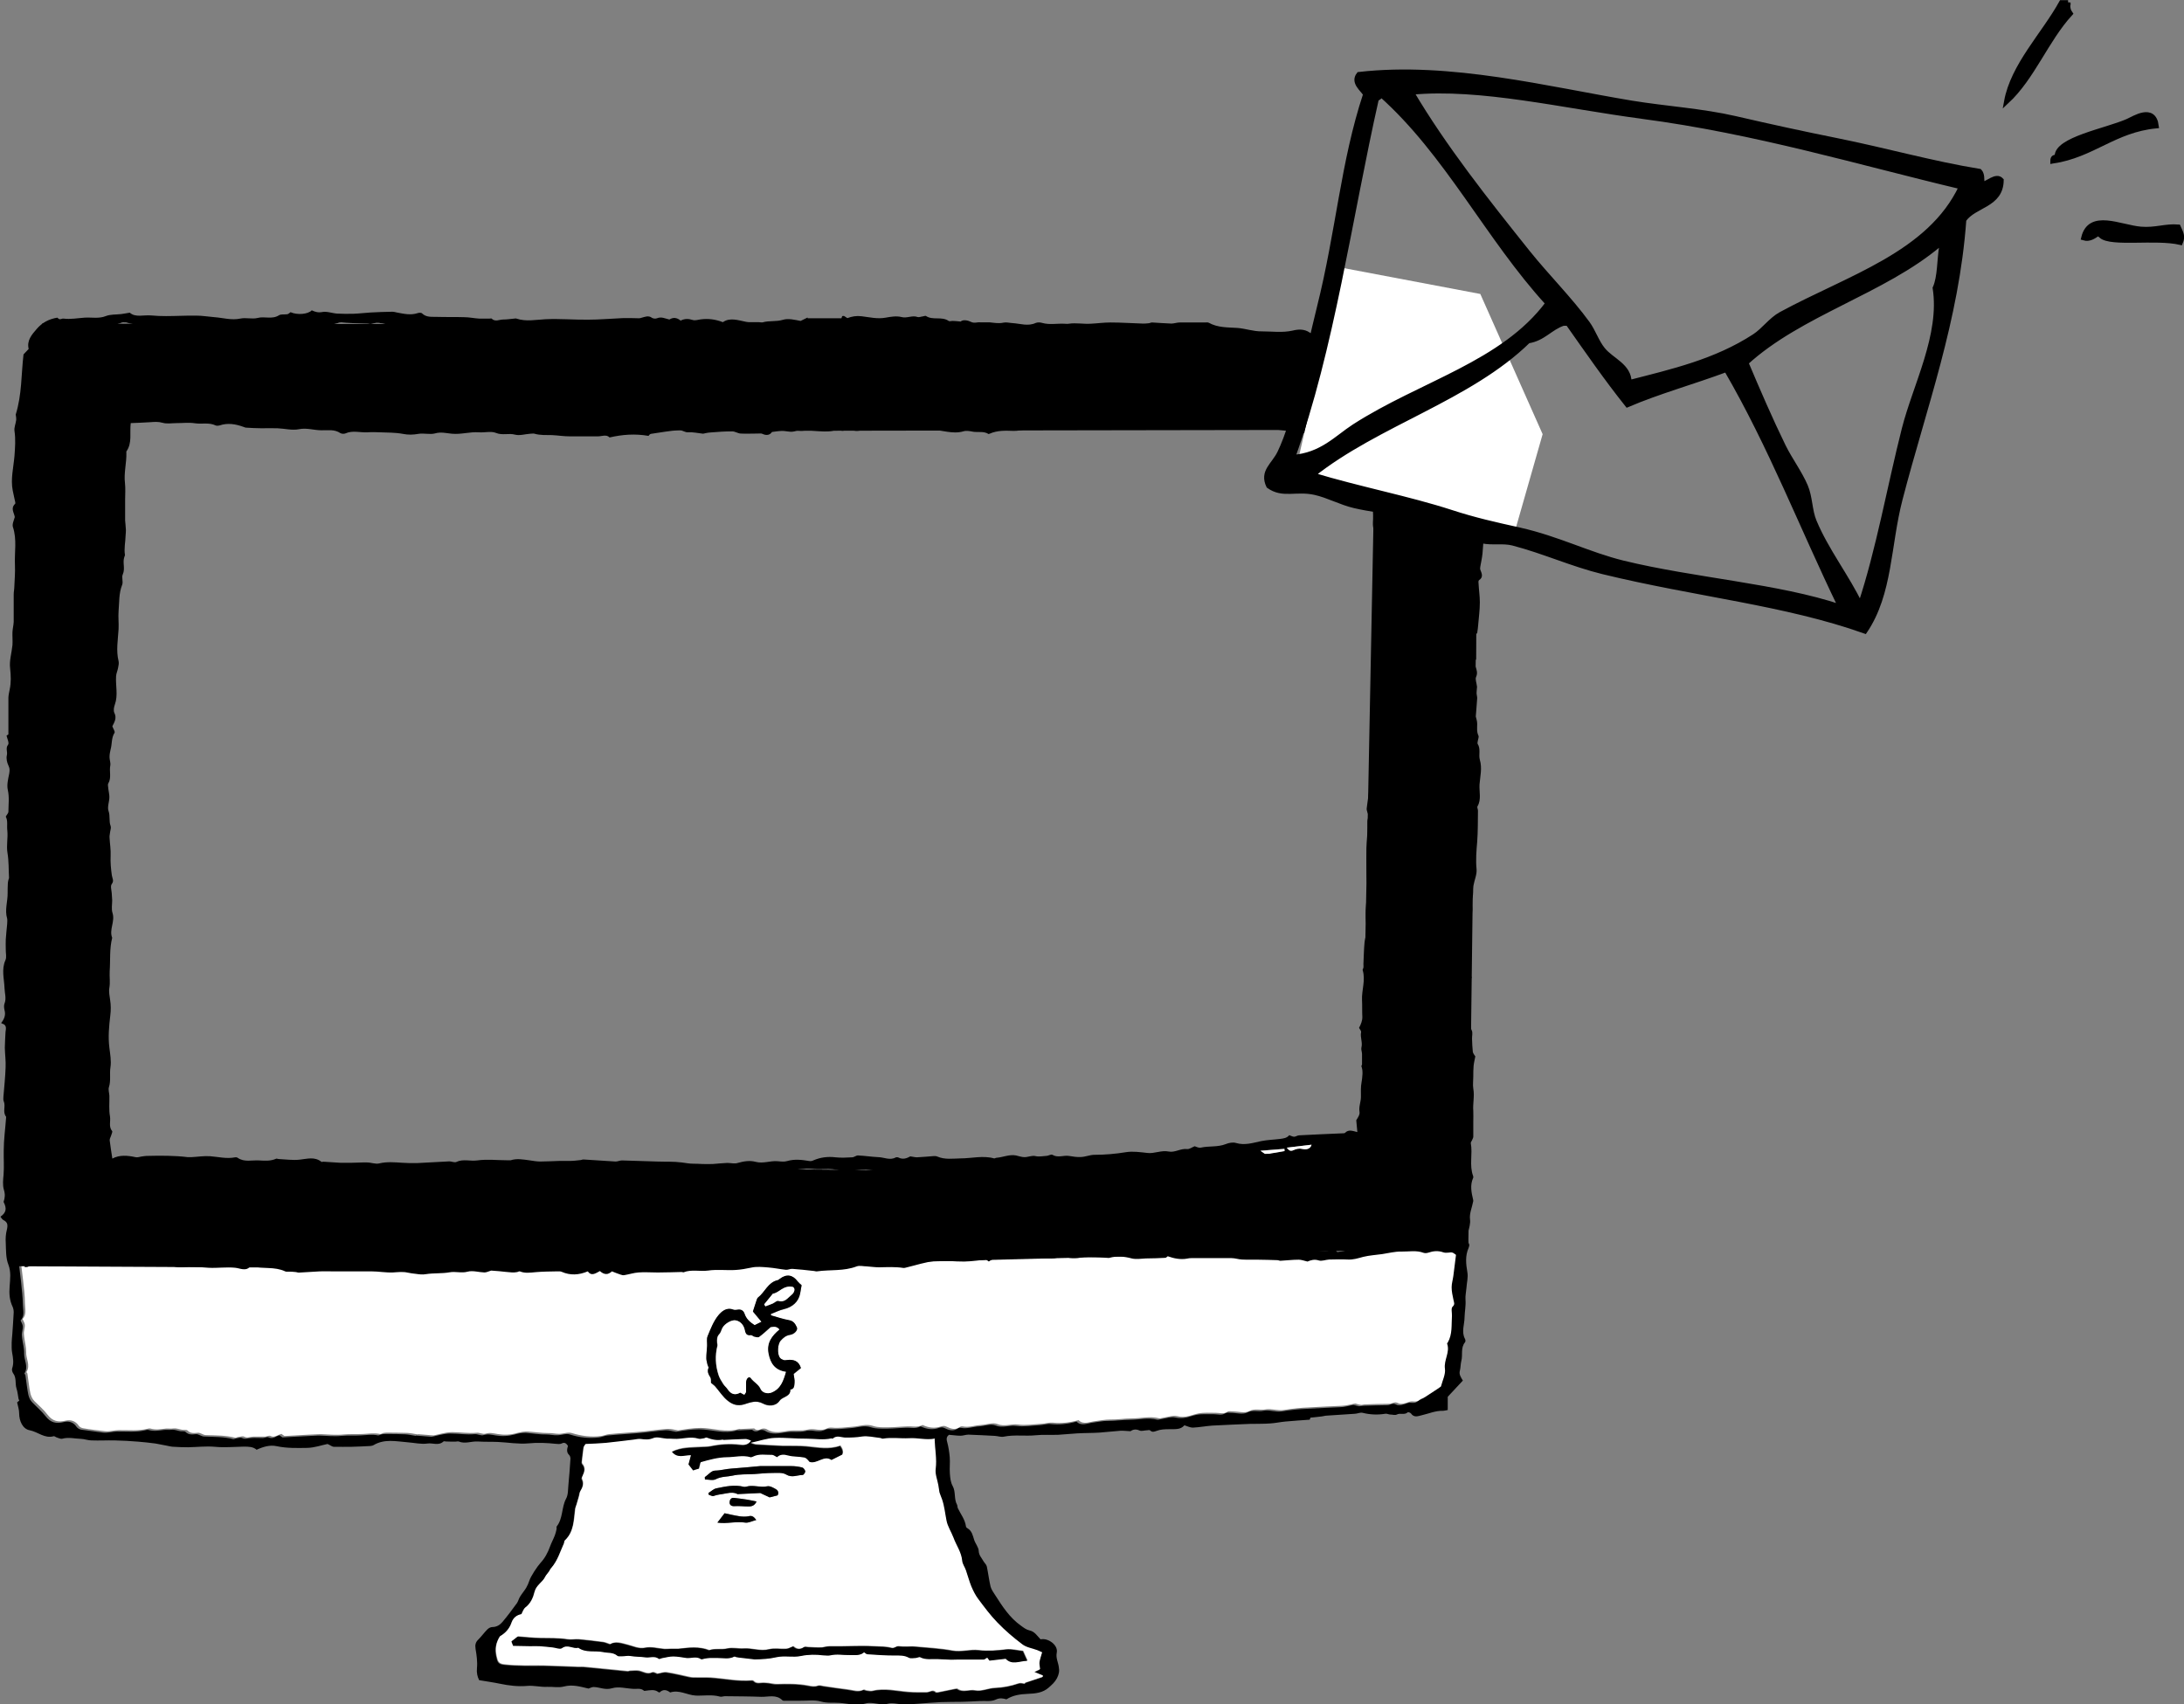
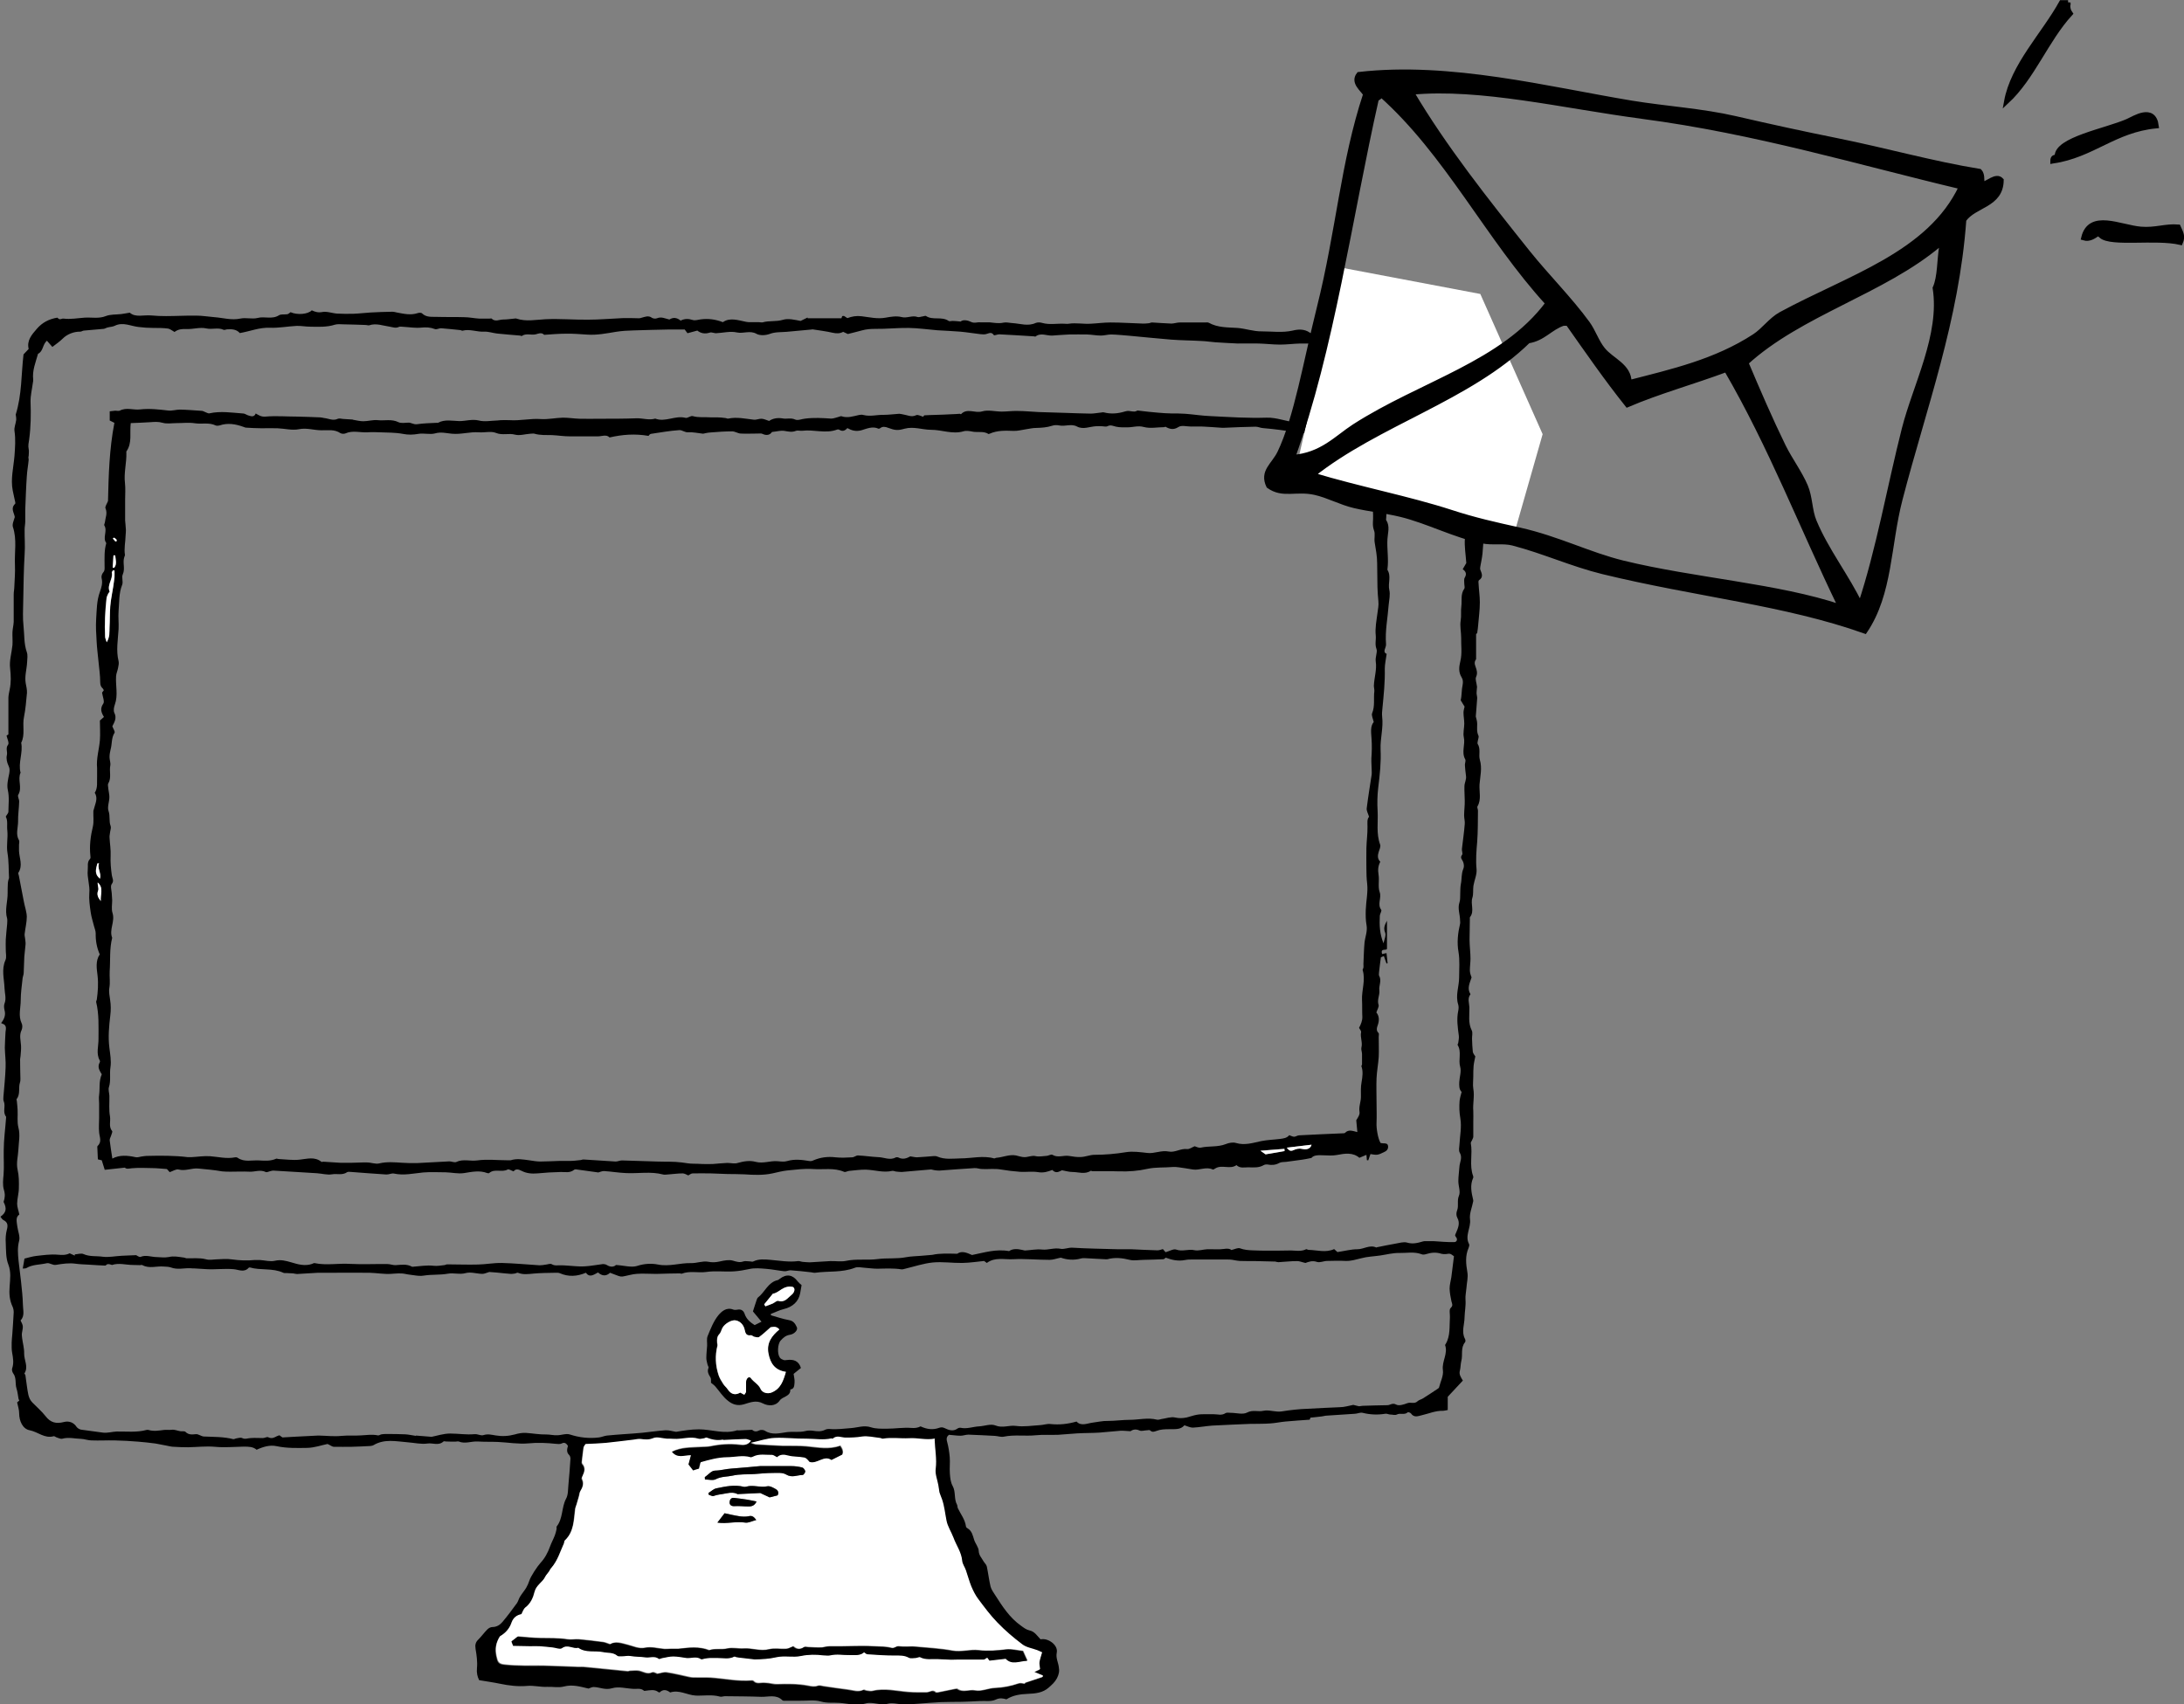
<svg xmlns="http://www.w3.org/2000/svg" id="Layer_2" data-name="Layer 2" viewBox="0 0 140.16 109.4">
  <rect x="0" y="0" width="140.16" height="109.4" fill="#808080" stroke="none" />
  <defs>
    <style>
      .cls-1, .cls-2 {
        fill: #fff;
      }

      .cls-2, .cls-3 {
        fill-rule: evenodd;
      }

      .cls-3 {
        stroke: #000;
        stroke-width: .32px;
      }
    </style>
  </defs>
  <g id="_コンテンツ" data-name="コンテンツ">
    <g>
      <g>
        <path d="M.08,65.66c.22-.28.29-.53.21-.82-.03-.13-.05-.3,0-.42.13-.34.01-.66,0-.99-.02-.6-.21-1.2.06-1.8.09-.2.01-.46.02-.7,0-.21-.01-.41,0-.62.02-.33.06-.67.09-1,0-.11.02-.24,0-.34-.17-.56.04-1.11.03-1.66,0-.18,0-.35.01-.53,0-.14.03-.29.08-.42-.03-.54-.01-1.08-.1-1.61-.08-.48.04-.96-.01-1.44-.04-.3.05-.62-.1-.89.06-.12.17-.22.17-.32,0-.46.07-.92-.04-1.4-.07-.32.02-.69.09-1.03.03-.19.05-.33-.04-.51-.1-.2-.16-.47-.11-.68.06-.22-.1-.45.08-.68.08-.1-.05-.37-.1-.58.03-.02.09-.06.12-.08,0-.33,0-.63,0-.92,0-.47,0-.94,0-1.42,0-.18.05-.36.08-.53.1-.46.08-.9.03-1.37-.06-.49.1-.99.15-1.49.02-.27-.01-.55,0-.83.01-.22.07-.44.08-.66,0-.59,0-1.18,0-1.77,0-.16.04-.33.04-.49.02-.46.06-.92.04-1.38-.04-.82.14-1.64-.13-2.45-.06-.18.06-.43.12-.64-.04-.28-.29-.55.02-.85.04-.04-.01-.18-.03-.28-.04-.19-.08-.38-.12-.56-.15-.75.05-1.5.11-2.24.04-.54.08-1.06,0-1.6-.03-.22.08-.46.11-.7.01-.13-.02-.27-.03-.35.4-1.28.35-2.58.5-3.86.1-.1.2-.21.33-.35-.13-.54.19-.91.53-1.3.35-.4.77-.62,1.31-.71.03.02.08.09.15.1.08.01.16-.05.24-.04.46.06.91-.03,1.36-.06.45-.03.91.08,1.36-.1.3-.12.66-.09.99-.13.16-.02.31-.05.55-.09.36.33.9.13,1.39.18.31.03.63.04.94.04.65,0,1.3-.04,1.94-.03.39,0,.78.07,1.17.1.55.04,1.08.21,1.65.09.36-.08.76.05,1.11-.04.45-.12.93.11,1.37-.17.14-.09.36-.04.54-.07.07-.01.13-.08.21-.13.42.19,1.11.14,1.36-.12.21.1.41.16.67.11.3-.06.64.08.96.1.35.02.7.02,1.05.01.36-.01.72-.06,1.08-.08.47-.03.95-.04,1.42-.05.09,0,.19.03.28.05.44.08.88.19,1.33.04.09-.03.23-.04.29.02.27.26.61.21.93.22.59.02,1.18,0,1.76.02.32,0,.64.07.96.09.23.01.46,0,.69,0,.04,0,.1-.02.12,0,.23.23.49.06.74.06.24,0,.48-.04.72-.06.04,0,.09-.02.13,0,.63.21,1.25.07,1.89.04.9-.04,1.81.04,2.71.03.74,0,1.48-.07,2.22-.1.35-.01.69,0,1.04.01.05,0,.11-.01.16-.03.23-.06.45-.17.68,0,.08.05.23.07.32.03.29-.12.53.02.8.08q.36-.23.72.07c.25-.13.5-.13.78-.04.15.05.34-.02.51-.04.47-.06.93-.01,1.42.18.46-.32.98-.12,1.5-.02.15.03.3.02.46.02.12,0,.23,0,.35,0,.08,0,.18.03.25.01.42-.12.85-.03,1.29-.16.35-.11.76,0,1.14.07.15-.07.3-.15.45-.22,0,.02,0,.03,0,.05h2.17s.03-.07.05-.14c.05,0,.1-.02.13,0,.07.04.14.09.2.13.3-.11.57-.16.91-.12.51.06,1.02.19,1.55.09.33-.06.69-.12,1.01-.04.36.1.69-.13,1.04,0,.09.03.22-.03.33-.04.07-.01.16-.05.2-.03.44.3,1.01.01,1.46.32.05.04.16,0,.25,0,.15,0,.3.02.52.04.16-.14.46-.08.66.02.22.11.4.01.59.03.2.01.4-.01.6,0,.3.03.59.09.9.02.18-.04.39.02.58.03.49.03.99.22,1.49-.01.12-.05.29-.04.42,0,.46.13.93.03,1.4.05.1,0,.2.02.3,0,.47-.07.94.03,1.41,0,.42-.02.84-.08,1.26-.08.69,0,1.38.05,2.07.07.13,0,.25,0,.38-.02.08,0,.16-.06.24-.05.41.02.81.06,1.22.07.18,0,.36-.07.53-.07.54,0,1.09,0,1.63,0,.08,0,.18-.02.25.02.58.32,1.21.29,1.83.33.52.04,1.04.23,1.56.22.66,0,1.32.1,1.99-.05.32-.08.73-.12,1.08.12.17.12.39.14.58.03.34-.19.69-.13,1.06-.07.23.04.48-.06.78-.11-.01-.02.03.04.08.1.12-.05.25-.11.37-.16,0,.02,0,.04,0,.06.24.04.48.1.73.1.41,0,.82-.06,1.23-.02.31.02.63.11.91.24.37.17.71.29,1.11.14.05-.02.13.02.2.04.33.1.66.19.99.29.03,0,.07.01.08.03.16.35.59.32.8.6.05.07.17.09.25.13.2.11.45.18.6.34.44.49.8,1.03.78,1.74,0,.21.09.43.19.62.25.46.07.99.28,1.48-.05.07-.11.16-.16.23,0,.06,0,.09,0,.11.2.48.15.98.1,1.48-.04.35-.09.74,0,1.07.12.39-.13.81.14,1.16-.15.3-.03.61.02.89.08.5-.03,1.01.1,1.51.07.28-.01.6-.03.91-.03.42-.05.84-.09,1.26-.03.28-.09.55-.14.83-.01.07-.02.14,0,.2.1.25.21.48-.09.68-.04.03-.03.16-.02.24.02.39.08.78.08,1.18,0,.49-.07.98-.11,1.48-.01.14-.03.29-.06.48-.01.02-.07.08-.07.07v1.61c-.1.14-.12.28-.03.5.07.19.14.4.03.64-.07.15.03.36.06.64,0,.07-.03.23-.03.39,0,.11.04.22.04.33-.02.37-.06.74-.09,1.18.02.1.09.29.09.47,0,.26-.04.51.08.76.04.08-.02.22-.04.33,0,.07-.04.15-.01.2.21.32.05.7.14,1.02.16.54.02,1.06-.02,1.58-.03.47.13.96-.13,1.41-.04.06.03.18.03.27-.01.67,0,1.34-.05,2-.05.59-.1,1.17-.04,1.77.03.34-.14.69-.2,1.05-.04.26.01.54-.07.78-.13.41.15.86-.15,1.24-.02.03-.01.08-.01.12,0,.44-.02.89-.02,1.33,0,.4.06.81.06,1.21,0,.25-.04.5-.04.75,0,.15.05.31.11.46-.11.35-.31.7-.07,1.08-.21.27-.08.56-.07.85.01.49-.09.99.15,1.47.08.15.01.37.02.55.01.28.02.56.05.83.02.11.11.21.16.29-.04.21-.09.41-.11.61-.02.23-.02.45-.02.68,0,.26-.04.53,0,.78.09.48-.04.96,0,1.44.01.23,0,.46,0,.69,0,.32,0,.63,0,.95,0,.08-.05.15-.08.23-.02.06-.09.13-.08.19.13.7-.11,1.42.15,2.11.01.04.02.09,0,.12-.21.47-.11.94,0,1.4,0,.04.02.08,0,.12-.07.38-.25.77-.2,1.14.07.54-.35,1.05-.06,1.59.03.06,0,.17-.03.24-.23.52-.17,1.03-.08,1.57.06.32-.04.67-.06,1.01-.02.25-.08.5-.06.75.03.38-.05.75-.06,1.12,0,.46-.22.94.03,1.4.03.06.04.16,0,.21-.3.36-.13.82-.24,1.21-.05.2-.04.42-.09.61-.07.24.06.42.19.64-.3.32-.61.65-.97,1.04v.85c-.13.02-.22.05-.32.05-.47-.01-.89.18-1.33.28-.25.06-.51.18-.71-.11-.04-.05-.18-.1-.21-.07-.21.19-.47.02-.7.14-.11.06-.27,0-.41,0-.11,0-.22-.07-.33-.05-.49.08-.97.06-1.45-.06-.15-.04-.32.05-.49.06-.61.04-1.21.08-1.82.12-.1,0-.2.04-.31.05-.22.03-.45.05-.73.08,0,0-.03.07-.05.13-.53.04-1.05.07-1.57.12-.32.03-.63.1-.95.12-.39.03-.77.02-1.16.03-.05,0-.1,0-.15,0-.81.04-1.62.06-2.43.11-.41.03-.82.11-1.24.13-.17,0-.34-.09-.54-.15-.25.3-.62.24-.96.25-.29,0-.57.01-.83.11-.16.06-.28.1-.42-.04-.03-.03-.12,0-.18,0-.17,0-.36.08-.5.01-.26-.12-.46-.03-.57.05-.28-.01-.46-.04-.64-.03-.45.03-.9.09-1.36.12-.47.03-.95.02-1.43.05-.41.02-.81.07-1.21.09-.48.02-.96-.02-1.44.03-.68.07-1.37-.05-2.05.09-.18.04-.38-.04-.57-.05-.57-.03-1.13-.06-1.7-.08-.17,0-.34.07-.51.07-.23,0-.47-.04-.74-.06-.13.1-.18.23-.12.44.09.32.14.66.17.99.03.35-.02.71.01,1.07.02.27.05.56.18.79.21.38.07.83.28,1.2.03.06.02.15.05.22.18.38.46.72.52,1.16,0,.05.05.11.1.13.29.17.34.47.43.75.08.24.28.47.29.7.01.28.18.44.29.64.07.13.2.23.23.36.09.43.14.86.24,1.29.05.19.18.37.29.54.47.73.93,1.46,1.67,1.98.18.13.33.25.55.3.33.07.49.36.7.57.48-.11,1.14.37,1.04.85-.07.35.09.62.13.92.05.28.01.47-.12.73-.14.26-.32.41-.52.59-.39.35-.87.39-1.35.41-.48.02-.94.08-1.37.35-.22-.06-.42-.11-.69.02-.29.14-.67.07-1.01.09-.39.02-.78.04-1.17.05-.44.01-.89,0-1.34.02-.48.02-.95.07-1.43.1-.31.02-.62.05-.92.05-.35,0-.72-.13-1.04-.05-.51.14-.99-.15-1.45-.01-.56.17-1.11,0-1.65-.04-.39-.03-.8.03-1.21-.09-.41-.12-.88-.04-1.33-.05-.31,0-.63,0-.94,0-.07,0-.17.01-.2-.03-.39-.39-.89-.21-1.34-.22-.78-.03-1.56-.03-2.34-.04-.1,0-.22.05-.31.03-.52-.15-1.05-.05-1.57-.07-.55-.03-1.06-.39-1.64-.2-.22-.17-.45-.23-.68,0,0,0-.05,0-.07-.02-.26-.2-.54-.12-.82-.09-.04,0-.09.02-.11,0-.2-.18-.43-.11-.66-.12-.47-.02-.97-.17-1.39-.04-.45.13-.79-.07-1.18-.08-.11,0-.22.06-.33.1-.52-.12-1.02-.28-1.59-.13-.34.09-.72,0-1.08.02-.43.02-.84-.1-1.28-.06-.57.05-1.16-.02-1.73-.14-.43-.09-.88-.15-1.34-.23-.11-.22-.17-.47-.14-.77.04-.41-.02-.83-.09-1.24-.04-.26,0-.43.19-.61.2-.2.37-.44.57-.64.08-.08.21-.15.32-.15.28,0,.49-.14.65-.33.33-.39.63-.8.93-1.21.08-.12.11-.27.19-.4.12-.2.28-.38.4-.58.08-.14.15-.29.2-.45.08-.27.51-.92.72-1.15.28-.3.47-.66.61-1.05.09-.25.22-.48.31-.72.05-.13.08-.26.11-.4.01-.05-.02-.13.01-.17.41-.52.3-1.22.6-1.78.14-.25.12-.6.15-.9.05-.56.1-1.11.13-1.67,0-.08-.03-.18-.08-.23-.19-.18-.14-.38-.08-.59-.1-.14-.2-.26-.41-.15-.1.05-.25.03-.37.02-.58-.06-1.16-.09-1.75-.03-.65.06-1.31-.06-1.96-.09-.44-.02-.88,0-1.31-.03-.41-.02-.81.17-1.21,0-.06-.02-.14.01-.21.01-.2,0-.4,0-.6-.01-.06,0-.14-.03-.17,0-.31.29-.69.08-1.02.13-.42.06-.86-.05-1.29-.08-.73-.06-1.48-.23-2.17.18-.06.04-.15.05-.22.06-.39.02-.79.04-1.18.05-.38,0-.77.01-1.15,0-.12,0-.24-.11-.41-.18-.39.08-.84.24-1.3.25-.65.01-1.31.03-1.97-.11-.42-.09-.85.03-1.28.23-.23-.2-.51-.2-.84-.2-.61.01-1.23.07-1.84.01-.58-.05-1.14.02-1.72.03-.3,0-.61-.01-.91-.03-.15,0-.3-.04-.45-.07-.24-.04-.48-.1-.73-.14-.37-.05-.75-.09-1.12-.12-.5-.04-1-.07-1.5-.08-.5-.01-.99.02-1.49,0-.22,0-.45-.09-.67-.1-.4-.01-.79-.12-1.2-.01-.1.03-.24-.04-.36-.08-.07-.02-.14-.09-.19-.08-.58.17-1.02-.28-1.54-.38-.45-.08-.68-.59-.68-1.09,0-.23-.08-.46-.13-.7.03-.03.08-.07.14-.12-.02-.04-.04-.07-.05-.11-.04-.22-.06-.45-.13-.66-.1-.32.01-.68-.21-.97-.06-.08-.1-.23-.07-.32.12-.34.06-.67,0-1.01-.04-.21-.03-.43-.03-.65,0-.18.03-.35.04-.53.03-.47.07-.94.09-1.41,0-.12-.02-.25-.07-.36-.2-.42-.23-.84-.19-1.32.03-.44.1-.91-.08-1.38-.17-.42-.15-.93-.17-1.4-.02-.28,0-.57.07-.84.08-.29.06-.49-.23-.63-.07-.04-.12-.13-.18-.21.37-.26.42-.52.2-.95.09-.26.11-.49.02-.78-.09-.3-.05-.65-.02-.97.04-.52,0-1.03.01-1.54,0-.7.1-1.4.15-2.1,0-.03.01-.07,0-.08-.24-.3-.01-.67-.15-.99-.04-.09-.02-.2-.02-.29.05-.63.12-1.26.14-1.88.02-.42-.04-.84-.05-1.26,0-.31.03-.62.04-.93,0-.24.16-.53-.25-.64ZM63.27,80.84s0,.06,0,.09c-.5.05-1.01.13-1.51.14-.63.01-1.28-.09-1.9-.03-.6.06-1.18.26-1.77.4-.08.02-.16.05-.24.04-.51-.08-1.02-.05-1.54-.04-.27,0-.54-.04-.81-.06-.21-.01-.45-.08-.64,0-.83.32-1.7.2-2.55.32-.08.01-.16-.02-.25-.03-.44-.05-.89-.1-1.33-.13-.13,0-.27.08-.41.06-.38-.04-.75-.12-1.13-.15-.36-.03-.75-.07-1.1.01-.33.07-.66.13-.99.15-.59.04-1.18-.05-1.79.04-.5.07-1.04-.09-1.56.11-.03.01-.08-.02-.12-.02-.47,0-.93.02-1.4.03-.08,0-.17,0-.25,0-.37,0-.75-.03-1.12,0-.3.02-.6.12-.9.17-.08.01-.17,0-.25-.03-.18-.06-.36-.14-.56-.21-.25.24-.52.21-.77-.02-.28.15-.54.35-.78.02-.57.24-1.12.27-1.67.03-.09-.04-.19-.03-.29-.03-.46.01-.92.01-1.37.05-.35.03-.69.09-1.03-.05-.05-.02-.13.04-.2.05-.1.01-.2.03-.29.02-.28-.02-.55-.05-.83-.08-.19-.02-.38-.03-.52-.04-.18.05-.31.12-.43.12-.36,0-.75-.14-1.08-.05-.4.11-.76-.03-1.15.04-.5.09-1.03.04-1.53.12-.23.04-.43.01-.64-.02-.18-.03-.36-.04-.53-.08-.32-.07-.62-.03-.94-.01-.46.03-.93-.06-1.39-.07-.84-.01-1.68,0-2.52,0-.26,0-.52,0-.78,0-.45.02-.9.06-1.35.08-.08,0-.16-.03-.25-.04-.14-.01-.27-.01-.41-.02-.07,0-.16.01-.22-.02-.68-.32-1.44-.14-2.14-.34-.02,0-.07,0-.08.02-.29.33-.67.11-.97.09-.58-.05-1.15.03-1.72,0-.27-.01-.54-.04-.81-.05-.08,0-.15,0-.23-.01-.42-.02-.84.11-1.26-.05-.14-.05-.31-.05-.47-.06-.45-.04-.92.15-1.36-.09-.05-.03-.13.01-.2,0-.13,0-.27-.01-.4-.01-.45,0-.91-.15-1.35,0-.1-.04-.19-.06-.29-.05-.05,0-.1.09-.15.09-.35-.01-.7-.04-1.05-.06-.28-.02-.56-.02-.84-.06-.41-.06-.84,0-1.25.07-.24.05-.41-.15-.62-.1-.43.1-.9.07-1.3.31-.05.03-.13.02-.23.03.04-.23.08-.43.11-.64.25-.06.5-.14.75-.17.46-.05.92-.12,1.38-.08.28.02.52.04.77-.09.11.05.22.1.33.15v-.08c.19-.01.41-.09.56-.02.4.18.82.11,1.23.17.39.05.81-.04,1.21-.06.28-.02.56-.02.94-.04.03.01.19.14.28.11.34-.14.66,0,.99.01.27.01.56.05.82,0,.33-.08.63-.01.94.03.06,0,.13.04.19.05.41.01.85-.04,1.24.06.24.07.44.02.66.01.34-.01.68-.05,1.01,0,.5.07.99.09,1.49.04.1,0,.21,0,.31,0,.33.02.67.12.97.05.38-.09.7,0,1.05.1.43.13.88.26,1.34.1.05-.02.11-.06.16-.05.76.16,1.52,0,2.28.05.79.04,1.59,0,2.39.01.18,0,.36.08.53.07.36-.02.71-.09,1.05.1.02.01.06,0,.08,0,.43-.03.88-.11,1.3-.06.24.03.46-.02.68-.04.07,0,.13-.05.19-.05.66,0,1.33.03,1.99.01.51-.01,1.01-.11,1.52-.1.81.02,1.62.1,2.43.15.12,0,.25-.02.37-.04.14-.01.31-.09.41-.03.2.12.39.06.59.07.14,0,.28.01.42.02.36.02.72.07,1.07.05.4-.02.8-.1,1.21-.15.08,0,.17.02.24.06.25.16.47.12.59,0,.52.03.99.18,1.36.06.46-.15.92-.17,1.33-.09.73.15,1.42-.11,2.13-.09.36.01.74-.15,1.08-.09.28.06.52.04.78-.02.27-.06.57-.12.82-.05.24.07.43.14.68.05.12-.04.28,0,.42,0,.08,0,.16.04.22,0,.35-.17.73-.13,1.09-.1.59.05,1.18.16,1.78.08.09-.01.19.04.29.05.15.01.31.03.46.03.44-.02.88-.06,1.32-.08.33-.01.67.05.98-.01.68-.15,1.37-.03,2.06-.12.59-.08,1.21,0,1.82-.12.32-.06.65-.06.98-.09.22-.02.45-.04.7-.06.49-.11,1.01-.08,1.6-.07.3-.22.65-.05.95.08.8-.16,1.54-.4,2.38-.25.22-.16.52-.15.83-.08.07.01.13.04.2.04.36-.02.73-.1,1.09-.06.4.04.77-.13,1.18-.05.21.05.48-.08.75-.07.97.06,1.94.07,2.91.1.29,0,.58,0,.87,0,.56.02,1.13.06,1.69.07.12,0,.24-.05.35-.08.08.1.15.18.17.2.26-.07.51-.23.68-.17.4.15.78-.05,1.17.04.26.06.55-.05.83-.06.36-.01.72.03,1.07-.02.2-.03.37-.03.47.07.22-.05.42-.16.56-.11.26.1.53.12.8.13.36.02.72.02,1.08.02.41,0,.82,0,1.23-.01.38-.02.77.1,1.13-.08.04-.02.1.04.16.04.55.01,1.09.2,1.64-.05.1.09.19.17.21.19.47-.07.88-.18,1.28-.18.41,0,.79-.31,1.22-.11,0,0,.02-.02.04-.02.39-.08.78-.16,1.18-.23.25-.04.52-.13.74-.07.37.11.68.03,1.02-.07.05-.02.11-.02.16-.02.18,0,.36,0,.54,0,.44.03.88.07,1.32.06.16,0,.23-.18.11-.32-.1-.12-.04-.16,0-.27.13-.31.28-.62.08-.98-.07-.12-.07-.32-.01-.46.12-.31-.02-.63.12-.95.11-.26-.04-.62-.04-.93,0-.31.05-.62.07-.93.02-.3.21-.58.02-.9-.08-.13-.03-.34-.02-.51.03-.56.15-1.14.06-1.68-.07-.39-.08-.76-.05-1.14.02-.18.08-.37.13-.57-.17-.16-.16-.41-.15-.65.02-.32.14-.66.06-.95-.14-.47.11-.97-.17-1.42-.01-.02.03-.07.04-.11.02-.16.06-.33.04-.48-.07-.53-.15-1.05-.04-1.58.03-.13.04-.29,0-.42-.19-.59.06-1.16.06-1.74,0-.55.05-1.1-.04-1.63-.11-.62-.04-1.21.1-1.81.02-.07,0-.15,0-.22,0-.38-.17-.76-.04-1.15.06-.16.04-.35.05-.53.01-.22,0-.44.04-.65.07-.32.02-.66.16-.98.06-.13.04-.32-.02-.46-.06-.15-.21-.24-.06-.44.06-.08-.03-.26-.01-.39.06-.53.14-1.05.18-1.58.02-.18-.04-.37-.04-.56,0-.32.05-.64.04-.96,0-.3-.03-.6-.02-.9,0-.24.14-.44.1-.68-.03-.23-.06-.47-.07-.7,0-.12.07-.27.02-.36-.26-.46.02-.95-.09-1.42-.06-.27.03-.58.03-.87,0-.24-.05-.47-.05-.71,0-.12.04-.25.07-.38-.08-.13-.16-.27-.25-.41.08-.33.05-.66.12-.96.04-.2.03-.37-.06-.51-.22-.35-.16-.7-.08-1.05.12-.5.04-1,.05-1.5,0-.37-.09-.73-.03-1.1.05-.29,0-.61.04-.9.05-.38-.06-.79.19-1.14.05-.07,0-.22,0-.33,0-.13-.03-.28.03-.38.13-.22.09-.39-.13-.54.1-.17.19-.33.23-.4-.04-.57-.13-1.08-.09-1.57.03-.29-.04-.53-.09-.77.05-.16.14-.3.14-.44.01-.31-.01-.62-.03-.93-.02-.42-.05-.85-.04-1.27,0-.48.06-.95.07-1.43.01-.38-.06-.78.02-1.15.1-.42-.07-.8-.05-1.2.02-.45-.18-.92-.28-1.37-.01-.06-.01-.14.01-.2.22-.55,0-1.08-.22-1.53-.28-.55-.65-1.09-1.31-1.28-.28-.08-.57-.12-.85-.18-.17-.04-.37-.07-.5-.17-.16-.13-.34-.05-.51-.12-.42-.16-.89-.28-1.33-.26-.27,0-.44.03-.57-.23-.26,0-.5,0-.74,0-.37-.01-.74-.06-1.11-.06-.39,0-.78.05-1.18.07-.19.01-.37,0-.56,0-.48,0-.96,0-1.43,0-.44.01-.87.07-1.3.07-.46,0-.93-.06-1.39-.07-.44-.01-.89,0-1.33,0-.48-.02-.96-.05-1.44-.08-.29-.02-.58-.07-.87-.08-.65-.04-1.31-.04-1.96-.09-.9-.07-1.8-.17-2.7-.25-.38-.03-.76-.07-1.15-.08-.22,0-.44.07-.66.07-.29,0-.58-.06-.88-.07-.38-.01-.76,0-1.15,0-.36.01-.72.05-1.09.07-.36.02-.74-.21-1.09.07-.01,0-.05-.02-.08-.02-.74-.05-1.49-.09-2.23-.13-.12,0-.32.09-.35.05-.16-.24-.33-.1-.52-.06-.11.02-.23.01-.34,0-.43-.05-.85-.12-1.28-.16-.49-.04-.99-.06-1.48-.09-.61-.05-1.23-.14-1.84-.15-.72-.01-1.44.07-2.15.06-.3,0-.58.02-.86.1-.29.08-.58.15-.9.23-.08-.04-.19-.09-.3-.14-.22.12-.43.11-.67.06-.43-.1-.87-.15-1.3-.22-.01,0-.02.01-.04.01-.54.05-1.09.1-1.63.15-.36.03-.73,0-1.09.14-.25.09-.61.11-.83-.01-.42-.24-.84,0-1.26-.09-.42-.1-.89.03-1.34.05-.13,0-.28-.08-.4-.04-.31.1-.57.05-.8-.13-.23.06-.42.11-.63.17-.06-.08-.12-.16-.18-.24-.32,0-.65,0-.98,0-.77.02-1.55.03-2.32.06-.37.01-.74.03-1.11.09-.61.1-1.21.22-1.83.18-.46-.03-.93-.07-1.39-.06-.45,0-.9.04-1.35.07-.01,0-.03,0-.04,0-.17-.17-.35-.08-.54-.03-.29.07-.62-.09-.9.11-.02.01-.07-.03-.11-.03-.49-.04-.98-.08-1.47-.13-.27-.03-.54-.13-.81-.12-.48.03-.94-.19-1.42-.06-.03,0-.08-.03-.12-.04-.42-.04-.83-.09-1.25-.12-.13,0-.29.1-.4.05-.29-.11-.56-.12-.87-.09-.37.04-.75-.03-1.13-.05-.1,0-.22-.03-.29,0-.21.11-.41.02-.6-.01-.43-.06-.86-.24-1.31-.09-.07.02-.16-.02-.25-.02-.47-.02-.93-.03-1.4-.04-.18,0-.38-.03-.55.02-.53.17-1.07.14-1.6.13-.29,0-.58-.06-.87-.05-.57.03-1.14.14-1.71.12-.67-.03-1.28.23-1.93.34-.21-.24-.5-.26-.8-.24-.08,0-.18.06-.24.03-.36-.17-.74,0-1.12-.09-.4-.09-.84.06-1.26.04-.29-.01-.54.01-.77.19-.15-.08-.28-.2-.42-.22-.31-.04-.63-.04-.95-.04-.31,0-.62-.02-.93-.06-.5-.05-1.01-.34-1.53-.08-.14.07-.31.07-.46.11-.09.02-.17.08-.26.09-.42.04-.84.07-1.26.11-.08,0-.16.07-.24.07-.42-.01-.85.17-1.12.44-.2.2-.44.36-.67.54-.14-.16-.24-.27-.35-.4-.29.25-.23.68-.57.84-.15.54-.38,1.07-.31,1.66,0,.06,0,.13-.02.19-.05.41-.16.82-.15,1.23.03.81.02,1.62-.09,2.42-.03.21-.08.4-.03.62.03.14,0,.29,0,.44-.04.08,0,.16,0,.24-.03.35-.1.7-.12,1.06-.05.71-.07,1.42-.1,2.14,0,.25,0,.51,0,.76,0,.17-.04.34-.04.51-.01.53.04,1.06,0,1.59-.06,1-.07,2.01-.09,3.01-.01.54-.04,1.09.02,1.62.06.55.02,1.12.21,1.66.07.19.03.42.02.64-.02.45-.17.9-.09,1.36.04.2.09.42.08.62-.05.52-.09,1.05-.19,1.54-.12.56.09,1.14-.18,1.66.13.64-.21,1.28-.04,1.92-.21.45.13.96-.15,1.42-.06.1.07.29.06.44-.01.43-.08.85-.07,1.28,0,.4-.17.81.06,1.2.04.07,0,.19,0,.29,0,.13,0,.26,0,.39.02.47.26.94-.04,1.4-.03.04.02.12.03.19.11.55.21,1.11.32,1.66.06.33.18.65.19.97,0,.37-.1.75-.14,1.12-.01.09.02.19.03.28.01.12.04.25.03.38-.02.26-.06.53-.08.79-.02.35-.02.7-.04,1.05,0,.11-.06.23-.07.34-.05.47-.12.94-.12,1.41,0,.49-.17.99.06,1.48.06.11.05.3,0,.42-.17.34-.06.67-.04,1.01.01.22-.01.43-.03.65,0,.08-.03.15-.03.23,0,.41.01.82.02,1.24,0,.08,0,.17-.03.25-.11.34.04.74-.21,1.06-.02.02,0,.08.01.12.02.19.04.38.05.58.02.37-.04.76.05,1.12.13.49.02.95,0,1.43-.02.43-.15.84-.05,1.29.09.38.09.79.08,1.18,0,.33-.11.67-.11,1,0,.22.09.43.14.69-.26.18-.16.48-.13.76.04.31.19.65.12.92-.12.44-.08.85-.04,1.28.05.45.11.9.16,1.34.05.49.11.99.12,1.48,0,.34.14.72-.15,1.02.18.36.17.36.09.8-.02.11,0,.22.01.33.04.33.14.66.13.99-.01.43.29.85.02,1.28-.01.02.05.07.06.11.04.24.06.49.1.73.06.36.07.75.35,1.03.28.29.59.55.84.87.32.42.68.51,1.18.38.31-.08.62.01.82.32.06.08.18.15.28.17.47.07.94.12,1.4.19.3.04.6-.06.89-.07.64-.01,1.28.07,1.91-.1.04-.01.09-.01.13,0,.33.1.66.04.99,0,.16-.02.32.01.49-.01.18-.03.37.06.56.09.11.02.27-.02.33.04.21.21.43.17.68.15.16-.01.33.14.5.15.63.03,1.27.01,1.89.17.06.01.13-.04.2-.05.12-.02.27-.07.37-.02.2.1.37,0,.56,0,.26-.02.52,0,.77,0,.12,0,.27-.1.35-.05.22.11.38.02.55-.07.05-.02.1-.04.16-.06.09.07.18.13.2.14.35-.02.61-.04.88-.05.46-.02.93-.05,1.39-.07.03,0,.06,0,.08,0,.48.01.96.07,1.44.02.41-.04.82,0,1.23-.03.37-.02.74-.08,1.11,0,.07.01.15-.06.23-.07.1-.02.2-.02.3-.02.4,0,.81,0,1.21.02.23.01.46.07.69.1,0,0,0-.01,0-.02.31.03.61.05,1.01.08.32-.06.76-.21,1.19-.21.52,0,1.04.09,1.57.04.19-.02.41.12.57.06.28-.09.52-.02.77.02.42.07.82.05,1.23-.06.24-.07.5-.12.74-.1.43.03.86.11,1.3.1.23,0,.45.06.68.05.28,0,.58-.13.82-.05.62.2,1.23.27,1.87.19.17-.02.34-.1.51-.12.36-.04.72-.06,1.09-.09.39-.03.79-.05,1.18-.09.5-.05,1-.13,1.5-.16.22-.01.45.07.67.1.48-.08.97-.16,1.46-.16.82,0,1.63.33,2.46.06.02,0,.05.01.08.01.27-.01.53-.03.88-.04.08.08.23.16.45.04.09-.05.28-.04.37.02.46.3.97.15,1.41.09.4-.05.8.03,1.19-.07.15-.04.32-.04.48-.02.27.04.52.07.78-.06.09-.05.22-.06.32-.05.46.04.9-.03,1.35-.06.42-.03.83-.2,1.28-.05.31.1.66.09,1,.09.53,0,1.06-.09,1.59-.05.23.02.42-.01.59-.1.41.19.79.24,1.2.09.1-.03.2-.05.34.02.25.12.54.24.83.03.05-.04.14-.06.2-.05.4.09.79-.07,1.18-.09.35-.02.75-.18,1.05-.06.46.19.88-.03,1.32.03.51.07,1.04-.02,1.55-.05.23-.01.45-.1.67-.07.56.06,1.11,0,1.67-.16.29.32.7.11,1.03.07.33-.04.65-.12.99-.11.46,0,.93-.07,1.39-.07.58,0,1.17-.16,1.75-.01.09.02.19-.02.29-.04.29-.04.6-.16.87-.1.27.06.48.05.74,0,.21-.05.42-.13.63-.17.36-.07.75-.03,1.12-.04.25,0,.5.1.75-.07.08-.05.22-.02.33-.02.36,0,.78.13,1.06-.02.36-.19.7-.03,1.04-.11.37-.08.79.1,1.17.04.56-.09,1.1-.15,1.67-.17.68-.03,1.37-.08,2.05-.1.31,0,.61-.1.88-.15.14.03.25.07.37.09.07,0,.15-.03.23-.03.53-.02,1.06-.03,1.59-.04.18,0,.31-.17.56-.04.17.1.49,0,.72-.09.21-.08.46.07.65-.12.09-.09.23-.11.34-.18.33-.21.66-.42.98-.64.02-.01.05-.04.06-.06.09-.37.3-.76.25-1.12-.08-.56.34-1.06.14-1.61,0-.02.03-.05.04-.07.31-.53.23-1.13.27-1.71.01-.2-.06-.49.04-.59.18-.17.1-.27.06-.43-.06-.27-.11-.55-.12-.82,0-.24.07-.48.11-.73.06-.45.11-.91.17-1.35-.24-.18-.24-.18-.52-.14-.1.01-.2,0-.29-.02-.33-.11-.65-.08-.97.02-.09.03-.21.05-.3.01-.47-.18-.96-.07-1.44-.08-.4-.01-.8.1-1.21.16-.41.06-.83.07-1.23.18-.33.08-.64.18-.98.17-.4-.02-.8-.01-1.2,0-.22,0-.47.13-.66.06-.3-.1-.54,0-.73.07-.23-.05-.4-.13-.56-.12-.39,0-.78.05-1.18.07-.07,0-.14-.03-.2-.04-.41-.01-.82-.02-1.24-.03-.34,0-.69,0-1.03-.01-.22-.01-.44-.08-.66-.09-.87-.01-1.73,0-2.6,0-.08,0-.17.02-.25.03-.44.09-.85,0-1.25-.15-.04.03-.1.1-.15.1-.42.02-.83.03-1.25.04-.31,0-.63.07-.91,0-.48-.12-.95-.17-1.43-.04-.05.01-.11,0-.17,0-.44-.02-.87-.05-1.31-.07-.07,0-.14,0-.21.02-.46.13-.91.09-1.3-.05-.27.05-.49.14-.72.14-.79,0-1.57-.08-2.35-.04-.56.03-1.16-.15-1.68.24-.06-.04-.12-.09-.19-.14ZM59.98,92.38c-.57.13-1.12-.05-1.68-.02-.55.04-1.11-.07-1.67.03-.06.01-.13-.04-.2-.05-.38-.04-.76-.14-1.13-.09-.36.05-.71.07-1.06.07-.28,0-.57-.17-.83.07-.01.01-.05-.02-.08-.02-.52.12-1.05.01-1.58.02-.69,0-1.38-.08-2.07-.05-.48.02-.94.19-1.52.31.18.04.26.08.35.09.56.03,1.13.06,1.69.09.07,0,.14,0,.21,0,.44,0,.89-.01,1.32.03.73.07,1.46.23,2.18-.04.15.21.21.41.12.59-.25.13-.46.23-.7.35-.48-.35-.92.28-1.41.12-.1-.12-.21-.25-.34-.28-.34-.06-.7-.04-1.03-.13-.28-.07-.52-.07-.71.11-.12-.06-.22-.16-.32-.15-.41.02-.83-.09-1.22.11-.05.02-.11.05-.16.04-.5-.15-1-.01-1.51,0-.59.01-1.13.17-1.69.32-.04.14-.07.27-.1.41-.15.05-.27.09-.39.12-.12-.15-.22-.28-.3-.39.06-.21.11-.4.16-.59-.45,0-.87.23-1.23-.23.62-.32,1.25-.27,1.87-.32.2-.01.41,0,.6-.04.63-.13,1.27-.18,1.91-.1.2.02.5.05.71-.25-.14-.04-.25-.11-.35-.1-.46.01-.93.04-1.39.06-.03,0-.06-.03-.08-.02-.36.07-.7,0-1.03-.13-.05-.02-.13.04-.2.05-.11.02-.23.05-.33.02-.53-.17-1.06.05-1.59.01-.14-.01-.29,0-.43-.01-.29-.02-.62-.14-.87-.04-.29.11-.52.1-.8.06-.15-.02-.3.02-.46.04-.6.07-1.2.15-1.8.21-.43.04-.87.05-1.29.07-.06.1-.11.16-.12.22-.04.3-.08.61-.11.91,0,.04,0,.09.02.12.23.25.16.51.03.78-.03.06-.07.15-.05.19.16.31.05.56-.11.82-.05.08-.05.18-.07.28-.05.18-.11.37-.16.55-.03.1-.08.2-.09.31-.09.72-.07,1.46-.67,2.01-.03.03-.02.11-.04.16-.25.55-.42,1.15-.84,1.62-.05.06-.08.15-.13.21-.08.12-.19.22-.25.35-.17.34-.56.51-.67.94-.09.37-.25.76-.6,1.02-.13.09-.18.29-.25.43-.32.06-.53.25-.63.53-.15.44-.46.71-.75.89-.27.43-.31.82-.22,1.25.08.38.13.51.51.55.43.05.87.06,1.3.07.4.01.8,0,1.2,0,.75.02,1.5.05,2.25.08.11,0,.23,0,.34,0,.94.09,1.89.19,2.83.28.05,0,.09-.03.14-.03.2,0,.4-.04.59,0,.28.06.52.25.84.1.09-.04.25.06.33.09.22-.04.41-.12.59-.09.48.07.95.19,1.42.29.09.02.19.04.29.04.37,0,.75-.01,1.12.01.88.06,1.76.25,2.65.18.04,0,.09.01.11.04.2.21.45.09.68.11.09,0,.18,0,.27.02.18.02.36.08.53.07.68-.02,1.36-.03,2.03.1.21.04.39.08.61,0,.11-.04.25,0,.37.03.52.07,1.04.15,1.57.22.33.04.65.18.99.01.05-.02.13.04.2.05.12.01.26.05.38.02.77-.19,1.53.01,2.29.07.4.03.79.03,1.19.02.19,0,.38-.2.58,0,.03.03.11,0,.17,0,.36-.07.73-.15,1.09-.22.04,0,.09-.01.12,0,.36.26.76.02,1.15.1.4.08.84-.15,1.27-.16.53-.02,1.02-.12,1.52-.29.12-.04.27,0,.41.02,0-.02-.01-.03-.02-.05.38-.13.76-.26,1.14-.38,0-.03,0-.05.01-.08-.14-.06-.28-.12-.55-.23.17-.08.29-.14.37-.18-.02-.2-.06-.34-.04-.46.03-.21.11-.41.17-.62-.15-.07-.23-.11-.32-.14-.32-.12-.69-.18-.95-.37-.56-.42-1.11-.89-1.6-1.4-.45-.46-.84-.99-1.23-1.51-.18-.24-.33-.52-.44-.8-.14-.34-.23-.69-.35-1.04-.07-.21-.22-.4-.24-.61-.05-.55-.38-.99-.56-1.49-.14-.38-.38-.73-.45-1.11-.09-.45-.13-.9-.28-1.34-.06-.18-.13-.35-.17-.46-.03-.19-.04-.32-.07-.45-.06-.35-.22-.72-.17-1.06.09-.64-.05-1.25-.07-1.9Z" />
-         <path class="cls-1" d="M63.27,80.84c.07.05.13.1.19.14.52-.39,1.12-.22,1.68-.24.78-.04,1.57.04,2.35.04.22,0,.45-.08.72-.14.39.14.84.18,1.3.05.07-.02.14-.02.21-.02.44.02.87.05,1.31.07.06,0,.12.02.17,0,.48-.13.95-.09,1.43.04.29.07.61.01.91,0,.42,0,.83-.02,1.25-.04.05,0,.1-.07.15-.1.4.14.81.23,1.25.15.08-.02.17-.03.25-.03.87,0,1.73,0,2.6,0,.22,0,.44.08.66.09.34.02.69,0,1.03.01.41,0,.82.02,1.24.03.07,0,.14.04.2.04.39-.02.78-.07,1.18-.07.17,0,.34.07.56.12.19-.08.43-.17.73-.07.19.06.44-.05.66-.06.4-.01.8-.02,1.2,0,.34.02.65-.08.98-.17.4-.1.82-.12,1.23-.18.4-.06.81-.17,1.21-.16.48.01.97-.1,1.44.08.09.03.21.02.3-.01.32-.11.64-.14.97-.02.09.03.2.03.29.02.28-.03.28-.04.52.14-.05.44-.11.9-.17,1.35-.03.24-.11.49-.11.73,0,.27.06.55.12.82.03.16.11.27-.06.43-.11.1-.03.39-.04.59-.04.58.04,1.17-.27,1.71-.01.02-.05.05-.04.07.2.55-.22,1.05-.14,1.61.05.35-.15.74-.25,1.12,0,.02-.03.05-.06.06-.33.21-.65.43-.98.64-.11.07-.25.09-.34.18-.19.19-.44.04-.65.12-.23.09-.55.19-.72.09-.24-.13-.38.04-.56.04-.53,0-1.06.02-1.59.04-.08,0-.15.04-.23.03-.12-.01-.23-.05-.37-.09-.27.05-.57.14-.88.15-.68.02-1.37.07-2.05.1-.56.02-1.11.08-1.67.17-.38.06-.8-.11-1.17-.04-.34.07-.68-.08-1.04.11-.28.15-.7.02-1.06.02-.11,0-.26-.04-.33.02-.25.17-.5.07-.75.07-.38,0-.76-.03-1.12.04-.21.04-.41.12-.63.17-.26.06-.48.07-.74,0-.27-.06-.58.06-.87.1-.1.01-.2.06-.29.04-.59-.15-1.17.01-1.75.01-.46,0-.93.08-1.39.07-.34,0-.66.07-.99.11-.33.04-.73.24-1.03-.07-.57.16-1.11.22-1.67.16-.22-.02-.45.06-.67.07-.52.03-1.05.12-1.55.05-.44-.06-.86.16-1.32-.03-.29-.12-.69.04-1.05.06-.39.02-.78.18-1.18.09-.06-.01-.15.01-.2.05-.28.21-.58.09-.83-.03-.14-.07-.24-.05-.34-.02-.41.14-.79.1-1.2-.09-.17.09-.36.12-.59.1-.52-.04-1.06.05-1.59.05-.33,0-.69.02-1-.09-.45-.15-.86.02-1.28.05-.45.03-.9.11-1.35.06-.11-.01-.23,0-.32.05-.26.13-.51.1-.78.06-.15-.02-.32-.02-.48.02-.39.1-.79.02-1.19.07-.44.06-.96.21-1.41-.09-.09-.06-.27-.07-.37-.02-.22.12-.37.05-.45-.04-.34.02-.61.03-.88.04-.03,0-.06-.02-.08-.01-.83.27-1.64-.05-2.46-.06-.49,0-.98.08-1.46.16-.22-.04-.45-.11-.67-.1-.5.03-1,.11-1.5.16-.39.04-.79.06-1.18.09-.36.03-.73.05-1.09.09-.17.02-.34.1-.51.12-.63.08-1.25,0-1.87-.19-.24-.08-.55.05-.82.05-.23,0-.45-.06-.68-.05-.44,0-.87-.07-1.3-.1-.24-.02-.5.04-.74.1-.41.12-.81.13-1.23.06-.25-.04-.5-.11-.77-.02-.17.05-.38-.08-.57-.06-.53.05-1.05-.04-1.57-.04-.43,0-.86.15-1.19.21-.4-.03-.71-.06-1.01-.08,0,0,0,.01,0,.02-.23-.04-.46-.09-.69-.1-.4-.02-.81-.01-1.21-.02-.1,0-.2,0-.3.02-.08.01-.16.09-.23.07-.37-.08-.74-.02-1.11,0-.41.02-.81-.01-1.23.03-.47.05-.96,0-1.44-.02-.03,0-.06,0-.08,0-.46.02-.93.04-1.39.07-.27.01-.53.03-.88.05-.01,0-.1-.07-.2-.14-.06.02-.11.04-.16.06-.18.08-.34.18-.55.07-.09-.04-.23.05-.35.05-.26,0-.52-.01-.77,0-.19.01-.36.11-.56,0-.1-.05-.25,0-.37.02-.07,0-.14.06-.2.05-.62-.16-1.26-.15-1.89-.17-.17,0-.34-.16-.5-.15-.25.02-.48.06-.68-.15-.06-.06-.22-.02-.33-.04-.19-.03-.38-.11-.56-.09-.17.03-.33,0-.49.01-.33.04-.66.1-.99,0-.04-.01-.09-.01-.13,0-.63.17-1.27.09-1.91.1-.29,0-.59.11-.89.07-.47-.06-.94-.11-1.4-.19-.1-.02-.23-.08-.28-.17-.21-.3-.51-.39-.82-.32-.49.12-.86.04-1.18-.38-.24-.32-.55-.58-.84-.87-.28-.29-.29-.67-.35-1.03-.04-.24-.06-.49-.1-.73,0-.04-.07-.09-.06-.11.27-.43-.04-.86-.02-1.28,0-.33-.09-.66-.13-.99-.01-.11-.03-.23-.01-.33.08-.44.09-.44-.09-.8.28-.3.15-.68.15-1.02,0-.49-.07-.99-.12-1.48-.05-.45-.11-.9-.16-1.34-.05-.43-.08-.84.04-1.28.08-.28-.08-.61-.12-.92-.03-.28-.13-.58.13-.76-.06-.25-.15-.47-.14-.69,0-.33.11-.67.11-1,0-.39,0-.8-.08-1.18-.1-.44.03-.86.05-1.29.03-.48.13-.94,0-1.43-.09-.35-.04-.74-.05-1.12,0-.19-.03-.38-.05-.58,0-.04-.03-.1-.01-.12.25-.32.1-.71.21-1.06.03-.08.03-.17.03-.25,0-.41-.01-.82-.02-1.24,0-.08.02-.15.03-.23.01-.22.04-.43.03-.65-.02-.34-.13-.67.04-1.01.06-.12.06-.31,0-.42-.24-.49-.06-.99-.06-1.48,0-.47.07-.94.12-1.41.01-.12.07-.23.07-.34.02-.35.02-.7.04-1.05.02-.26.06-.53.08-.79,0-.12-.02-.25-.03-.38-.01-.1-.05-.19-.03-.28.04-.38.15-.75.14-1.12,0-.33-.12-.65-.19-.97-.11-.55-.22-1.11-.32-1.66-.01-.06-.06-.15-.03-.19.3-.46.06-.93.04-1.4,0-.13,0-.26,0-.39,0-.1.04-.22,0-.29-.24-.39-.06-.8-.06-1.2,0-.42.06-.85.07-1.28,0-.15-.12-.34-.06-.44.28-.46-.06-.97.15-1.42-.17-.64.18-1.28.04-1.92.27-.53.06-1.11.18-1.66.11-.5.15-1.03.19-1.54.02-.2-.04-.41-.08-.62-.08-.46.07-.9.09-1.36,0-.21.05-.45-.02-.64-.19-.54-.15-1.1-.21-1.66-.06-.54-.03-1.08-.02-1.62.02-1,.04-2.01.09-3.01.03-.53-.02-1.06,0-1.59,0-.17.04-.34.04-.51,0-.25-.01-.51,0-.76.03-.71.06-1.42.1-2.14.02-.35.09-.7.12-1.06,0-.08-.03-.16,0-.24,0-.15.02-.3,0-.44-.04-.21,0-.41.03-.62.11-.8.12-1.61.09-2.42-.02-.41.1-.82.15-1.23,0-.06.02-.13.02-.19-.07-.58.16-1.11.31-1.66.34-.16.28-.59.57-.84.11.13.21.24.35.4.23-.18.47-.34.67-.54.27-.27.69-.45,1.12-.44.08,0,.16-.06.24-.07.42-.04.84-.06,1.26-.11.09,0,.17-.07.26-.09.15-.04.32-.05.46-.11.53-.26,1.03.03,1.53.08.31.03.62.06.93.06.32,0,.63,0,.95.04.14.02.27.14.42.22.23-.18.48-.2.77-.19.42.02.87-.13,1.26-.04.38.08.76-.08,1.12.09.06.03.16-.02.24-.03.3-.02.59,0,.8.24.66-.11,1.26-.37,1.93-.34.57.02,1.14-.09,1.71-.12.29-.01.58.05.87.05.54,0,1.08.03,1.6-.13.17-.05.37-.03.55-.02.47.01.93.03,1.4.04.08,0,.18.05.25.02.45-.15.87.02,1.31.09.2.03.39.13.6.01.08-.04.19-.01.29,0,.38.02.76.1,1.13.05.31-.04.58-.02.87.09.11.04.27-.06.4-.05.42.03.83.08,1.25.12.04,0,.08.04.12.04.48-.13.94.09,1.42.06.27-.02.54.09.81.12.49.05.98.08,1.47.13.04,0,.09.05.11.03.28-.2.6-.05.9-.11.19-.04.37-.14.54.03,0,0,.03,0,.04,0,.45-.02.9-.07,1.35-.07.46,0,.93.03,1.39.06.62.04,1.22-.08,1.83-.18.36-.06.74-.08,1.11-.09.77-.03,1.55-.04,2.32-.06.33,0,.65,0,.98,0,.06.08.12.16.18.24.21-.06.4-.11.63-.17.23.18.49.22.8.13.12-.04.26.04.4.04.45-.02.92-.14,1.34-.05.42.1.84-.15,1.26.09.21.12.58.1.83.01.36-.13.73-.1,1.09-.14.54-.05,1.09-.1,1.63-.15.01,0,.03-.02.04-.01.44.07.88.11,1.3.22.24.06.45.07.67-.06.11.05.22.11.3.14.32-.08.61-.15.9-.23.28-.08.57-.1.86-.1.72,0,1.44-.08,2.15-.06.61,0,1.23.1,1.84.15.49.04.99.05,1.48.09.43.04.85.11,1.28.16.11.01.23.02.34,0,.18-.04.35-.18.52.06.03.04.23-.06.35-.05.74.04,1.49.08,2.23.13.03,0,.06.03.08.02.35-.29.73-.05,1.09-.07.36-.02.72-.06,1.09-.07.38-.01.76-.02,1.15,0,.29,0,.58.07.88.07.22,0,.44-.07.66-.07.38,0,.76.05,1.15.08.9.08,1.8.18,2.7.25.65.05,1.31.06,1.96.09.29.02.58.06.87.08.48.03.96.07,1.44.08.44.01.89,0,1.33,0,.46.01.93.07,1.39.07.43,0,.87-.06,1.3-.07.48-.01.96,0,1.43,0,.19,0,.38,0,.56,0,.39-.02.78-.07,1.18-.07.37,0,.74.04,1.11.06.24,0,.48,0,.74,0,.13.26.3.24.57.23.44-.02.91.11,1.33.26.17.06.35-.01.51.12.13.11.33.13.5.17.28.07.57.1.85.18.66.19,1.03.73,1.31,1.28.23.46.44.98.22,1.53-.02.06-.03.14-.01.2.1.46.3.92.28,1.37-.02.41.15.78.05,1.2-.09.36,0,.76-.02,1.15-.02.48-.07.95-.07,1.43,0,.42.03.85.04,1.27.01.31.04.62.03.93,0,.14-.09.28-.14.44.05.24.11.48.09.77-.05.49.05,1,.09,1.57-.04.08-.13.23-.23.4.22.15.26.31.13.54-.06.1-.03.25-.03.38,0,.11.05.26,0,.33-.26.35-.14.76-.19,1.14-.04.3,0,.61-.04.9-.06.37.04.73.03,1.1-.01.5.07,1-.05,1.5-.08.34-.14.7.08,1.05.08.13.1.31.06.51-.07.31-.04.64-.12.96.09.14.17.28.25.41-.03.13-.07.26-.07.38,0,.24.05.47.05.71,0,.29-.09.6-.03.87.11.47-.17.96.09,1.42.05.09-.03.24-.02.36.01.24.03.47.07.7.03.24-.1.44-.1.68,0,.3.01.6.02.9,0,.32-.03.64-.04.96,0,.19.06.37.04.56-.05.53-.13,1.05-.18,1.58-.01.13.07.31.01.39-.15.2,0,.29.06.44.06.13.08.33.02.46-.14.32-.09.65-.16.98-.05.21-.03.43-.04.65-.01.18,0,.36-.05.53-.14.39.04.77.04,1.15,0,.07,0,.15,0,.22-.14.6-.21,1.18-.1,1.81.09.53.04,1.09.04,1.63,0,.58-.25,1.15-.06,1.74.04.13.03.29,0,.42-.12.53-.04,1.05.04,1.58.02.16-.02.32-.04.48,0,.04-.05.09-.04.11.28.44.04.95.17,1.42.08.29-.04.63-.06.95-.01.24-.03.5.15.65-.05.21-.11.39-.13.57-.03.38-.02.75.05,1.14.09.54-.04,1.12-.06,1.68,0,.17-.05.38.02.51.19.32,0,.61-.02.9-.03.31-.07.62-.07.93,0,.32.15.67.04.93-.14.33,0,.64-.12.95-.05.13-.05.34.01.46.2.35.05.67-.08.98-.05.11-.11.15,0,.27.12.14.05.32-.11.32-.44,0-.89-.03-1.32-.06-.18,0-.36,0-.54,0-.05,0-.11,0-.16.02-.33.1-.65.18-1.02.07-.22-.06-.49.03-.74.07-.39.07-.79.15-1.18.23-.01,0-.03.02-.04.02-.42-.2-.8.11-1.22.11-.4,0-.81.11-1.28.18-.02-.02-.11-.1-.21-.19-.55.24-1.09.06-1.64.05-.05,0-.12-.06-.16-.04-.37.18-.76.06-1.13.08-.41.02-.82.01-1.23.01-.36,0-.72,0-1.08-.02-.27-.01-.53-.03-.8-.13-.14-.05-.34.06-.56.11-.1-.1-.27-.1-.47-.07-.35.05-.72,0-1.07.02-.28.01-.57.12-.83.06-.39-.09-.77.12-1.17-.04-.17-.06-.42.1-.68.17-.02-.02-.09-.1-.17-.2-.11.03-.23.08-.35.08-.56-.02-1.13-.05-1.69-.07-.29-.01-.58,0-.87,0-.97-.03-1.94-.04-2.91-.1-.27-.02-.54.11-.75.07-.41-.09-.78.09-1.18.05-.36-.04-.72.04-1.09.06-.07,0-.13-.02-.2-.04-.31-.07-.61-.08-.83.08-.84-.16-1.58.08-2.38.25-.29-.13-.64-.3-.95-.08-.59,0-1.11-.04-1.6.07-.25.02-.48.04-.7.06-.33.03-.66.03-.98.09-.6.12-1.22.04-1.82.12-.69.09-1.38-.03-2.06.12-.31.07-.65,0-.98.01-.44.02-.88.06-1.32.08-.15,0-.31-.01-.46-.03-.1,0-.19-.06-.29-.05-.6.08-1.18-.02-1.78-.08-.36-.03-.74-.07-1.09.1-.06.03-.15,0-.22,0-.14,0-.3-.05-.42,0-.25.09-.44.02-.68-.05-.25-.07-.55,0-.82.05-.27.06-.5.07-.78.02-.34-.07-.72.1-1.08.09-.71-.02-1.4.24-2.13.09-.41-.08-.87-.07-1.33.09-.38.13-.84-.02-1.36-.06-.12.13-.34.17-.59,0-.07-.04-.16-.07-.24-.06-.4.04-.8.13-1.21.15-.36.02-.72-.03-1.07-.05-.14,0-.28-.01-.42-.02-.2,0-.39.05-.59-.07-.09-.06-.27.02-.41.03-.12.01-.25.04-.37.04-.81-.05-1.62-.13-2.43-.15-.51-.01-1.01.09-1.52.1-.66.02-1.33,0-1.99-.01-.06,0-.13.04-.19.05-.23.02-.44.07-.68.04-.43-.05-.87.03-1.3.06-.03,0-.06.01-.08,0-.34-.19-.69-.12-1.05-.1-.18.01-.36-.07-.53-.07-.8,0-1.59.03-2.39-.01-.76-.04-1.52.11-2.28-.05-.05,0-.1.04-.16.05-.46.16-.91.03-1.34-.1-.35-.1-.67-.19-1.05-.1-.3.07-.65-.03-.97-.05-.1,0-.21,0-.31,0-.5.05-.99.03-1.49-.04-.33-.04-.67,0-1.01,0-.22,0-.42.05-.66-.01-.39-.1-.82-.04-1.24-.06-.06,0-.13-.04-.19-.05-.31-.04-.61-.1-.94-.03-.26.06-.55.02-.82,0-.33-.02-.65-.15-.99-.01-.09.04-.24-.09-.28-.11-.37.02-.66.02-.94.04-.41.02-.82.12-1.21.06-.41-.06-.83.02-1.23-.17-.15-.07-.37,0-.56.02v.08c-.12-.05-.23-.1-.34-.15-.24.14-.49.11-.77.09-.46-.03-.92.03-1.38.08-.26.03-.51.11-.75.17-.04.21-.07.41-.11.64.1-.01.18,0,.23-.03.4-.24.87-.2,1.3-.31.21-.05.38.14.62.1.41-.08.85-.13,1.25-.07.28.04.56.04.84.06.35.02.7.05,1.05.06.05,0,.09-.08.15-.09.1,0,.2.01.29.05.44-.16.9-.01,1.35,0,.13,0,.27.01.4.01.07,0,.15-.04.2,0,.44.24.91.05,1.36.09.16.01.33,0,.47.06.42.16.84.03,1.26.05.08,0,.15,0,.23.01.27,0,.54.04.81.05.57.03,1.14-.06,1.72,0,.29.03.68.25.97-.09.01-.02.06-.02.08-.02.7.2,1.46.02,2.14.34.06.03.14.02.22.02.14,0,.27,0,.41.02.08,0,.17.04.25.04.45-.02.9-.06,1.35-.08.26-.01.52,0,.78,0,.84,0,1.68,0,2.52,0,.46,0,.93.09,1.39.07.32-.02.63-.06.94.01.17.04.36.06.53.08.21.03.42.06.64.02.5-.08,1.03-.03,1.53-.12.38-.07.75.07,1.15-.04.33-.09.72.04,1.08.05.13,0,.26-.07.43-.12.13.01.32.03.52.04.28.03.55.06.83.08.1,0,.2,0,.29-.02.07,0,.15-.07.2-.05.34.14.68.08,1.03.05.46-.04.92-.04,1.37-.05.1,0,.21-.01.29.03.55.24,1.1.21,1.67-.03.24.33.5.13.78-.02.25.23.52.27.77.02.2.08.38.15.56.21.08.03.17.05.25.03.3-.05.6-.15.9-.17.37-.03.75,0,1.12,0,.08,0,.17.01.25,0,.47,0,.93-.02,1.4-.03.04,0,.09.03.12.02.51-.2,1.06-.04,1.56-.11.61-.09,1.2,0,1.79-.04.33-.02.66-.08.99-.15.35-.08.73-.04,1.1-.01.38.03.75.11,1.13.15.13.01.27-.07.41-.06.45.03.89.08,1.33.13.08,0,.17.04.25.03.85-.12,1.72,0,2.55-.32.19-.07.43,0,.64,0,.27.02.54.06.81.06.51-.01,1.03-.04,1.54.04.07.01.16-.02.24-.04.59-.14,1.18-.34,1.77-.4.63-.06,1.27.04,1.9.03.5-.01,1.01-.09,1.51-.14,0-.03,0-.06,0-.09ZM22.63,26.94c-.18-.01-.41-.03-.64-.04-.11,0-.24-.05-.33-.01-.31.16-.6-.02-.89-.05-.08,0-.16-.04-.24-.04-.49-.02-.98-.04-1.47-.05-.68-.01-1.37-.07-2.05,0-.27.02-.42-.1-.62-.2-.09.25-.28.18-.46.13-.12-.03-.23-.12-.35-.13-.72-.05-1.44-.18-2.16-.01-.08.02-.18-.05-.27-.08-.08-.03-.15-.07-.23-.08-.46-.03-.92-.07-1.39-.08-.25,0-.5.09-.75.06-.61-.07-1.21-.14-1.82-.07-.43.05-.88-.15-1.3.08-.08.04-.2,0-.29,0-.11,0-.22.02-.35.04v.59c.11.05.21.11.3.15-.32,1.7-.36,3.38-.41,5.02-.06.17-.2.36-.16.47.14.32,0,.6-.04.9,0,.06-.06.15-.04.19.23.36-.13.79.13,1.14-.14.48-.12.97-.11,1.45,0,.17.04.3-.1.45-.07.08-.12.24-.09.35.08.31,0,.6-.11.88-.2.56-.19,1.15-.24,1.74-.04.48,0,.96.03,1.44.02.43.08.86.12,1.29.04.44.11.89.11,1.33,0,.19.06.3.17.41.03.03.04.07.06.11-.05.07-.1.14-.11.15.04.28.17.57.08.7-.22.32-.12.57.04.86-.1.09-.19.17-.26.23,0,.44.03.85,0,1.26-.05.6-.24,1.18-.18,1.79.02.17.02.35,0,.52-.02.36.06.74-.15,1.07.23.37.03.71-.06,1.06,0,.04-.03.08-.03.12,0,.33.04.67-.03.98-.15.62-.23,1.24-.16,1.88,0,.07.02.17-.02.2-.21.21-.12.48-.15.72-.05.5.15.98.1,1.48-.04.4.03.82.09,1.23.04.3.14.59.21.88.04.16.11.32.11.47-.02.47.07.91.26,1.35-.29.43-.18.93-.14,1.37.06.53.01,1.03-.05,1.54,0,.05-.05.11-.04.15.19.78.14,1.57.15,2.36,0,.46-.17.94.08,1.39.02.03.01.09,0,.12-.18.31.01.56.13.77-.2.45-.11.9-.17,1.33-.03.17,0,.35,0,.53,0,.19,0,.39,0,.58,0,.12,0,.24,0,.36,0,.31-.02.62,0,.92.03.3.2.61-.1.88-.03.03-.01.13-.01.2,0,.21.02.43.03.66.12.03.23.05.25.06.07.23.13.4.19.61.46-.05.88-.09,1.29-.14.12.11.26.06.44.04.44-.04.88-.02,1.32-.01.3,0,.6.04.94.06.03.04.1.12.18.2.2-.06.41-.21.57-.17.44.12.84-.11,1.29-.06.5.05,1,.09,1.5.18.18.03.36.02.55.02.4,0,.81-.01,1.21,0,.35.01.69-.16,1.04.02.08.04.21-.04.32-.06.05-.01.11-.03.16-.03.45.02.89.05,1.34.08.49.03.98.05,1.47.09.32.02.65.12.96.07.32-.05.68.08.98-.14.07-.05.19-.02.29-.01.74.05,1.48.12,2.22.16.16,0,.34-.1.49-.06.64.14,1.25-.02,1.88-.07.48-.04.96-.02,1.44-.01.39,0,.8.1,1.18.05.5-.08.99-.18,1.49,0,.04.01.1.02.12,0,.35-.31.82-.02,1.19-.23.07-.04.23.07.38.12.12-.18.3-.14.52-.03.31.16.64.19,1,.16.5-.05,1.01-.08,1.52-.09.29,0,.58.06.83-.13.03-.02.08-.04.12-.04.47.06.94.13,1.45.2.08-.02.22-.1.36-.09.47.03.94.11,1.41.13.79.04,1.59-.13,2.38.09.09.02.2,0,.3,0,.32-.02.64-.07.96-.07.12,0,.23.09.36.13.08-.04.18-.13.28-.13.38-.02.76,0,1.15,0,.36,0,.72.03,1.08.04.36.01.72,0,1.08.02.61.04,1.21.07,1.81-.06.32-.07.66-.16.97-.19.54-.06,1.1-.13,1.63-.09.66.05,1.35-.11,2,.18.08.04.21-.05.32-.06.36-.04.73-.1,1.09-.08.55.02,1.1.21,1.67.08.07-.02.16.03.24.04.12.02.25.04.37.03.62-.05,1.23-.11,1.85-.16.08,0,.16.03.24.04.11.01.22.04.33.03.75-.05,1.51-.11,2.26-.16.16,0,.32.05.49.06.4.02.8-.04,1.2.03.41.07.83.12,1.25.15.38.02.77-.04,1.14.02.34.06.64-.03.91-.14.26.26.47.07.62.02.26.04.46.11.67.11.39,0,.8.17,1.17-.07.03-.02.08.02.12.02.57,0,1.15,0,1.72.01.61.02,1.23-.03,1.8-.16.55-.13,1.09-.07,1.63-.12.26-.02.53.05.8.08.16.02.33.06.49.08.43.06.85-.21,1.28,0,.03.02.1-.03.15-.06.42-.27.95.08,1.37-.22.22.22.49.13.76.14.34,0,.67.04.99-.14.07-.04.16-.05.24-.04.27.04.51.03.76-.1.12-.07.29-.05.44-.07.34-.05.69-.09,1.03-.14.16-.02.33-.06.59-.11.15-.2.47-.18.79-.17.28,0,.57.03.84-.02.52-.1,1.03-.18,1.45.18.17-.07.3-.13.45-.19.01.15.02.24.03.34.03,0,.06,0,.09.01.05-.13.09-.26.14-.4.15.02.3.06.44.04.14-.02.28-.1.42-.16.17-.07.28-.19.27-.38-.02-.19-.18-.19-.32-.19-.06,0-.11-.01-.16-.02-.17-.28-.28-.95-.26-1.3.02-.44,0-.89,0-1.33,0-.51-.03-1.02,0-1.52.02-.46.11-.91.14-1.37.02-.43,0-.87,0-1.3,0-.08.03-.2-.01-.24-.18-.18-.09-.39-.04-.54.1-.31.08-.57-.1-.78.06-.19.19-.37.14-.49-.11-.33.09-.61.05-.93-.04-.31.17-.63-.02-.95-.03-.05-.02-.14,0-.21.04-.32.08-.64.12-.96.05-.02.11-.05.19-.08.06.17.11.32.17.48.02,0,.05-.01.07-.02-.02-.22-.05-.43-.07-.65-.11.02-.2.04-.28.06-.14-.43.33-.16.31-.37v-1.77c-.13.24-.26.45-.12.76.08.18-.06.46-.1.69-.25-.58-.27-1.17-.24-1.77,0-.13.14-.31.09-.38-.27-.36.04-.75-.1-1.14-.12-.33,0-.74-.07-1.11-.05-.3-.04-.57.11-.83-.2-.2-.17-.41-.1-.64.05-.15.14-.34.09-.47-.26-.7-.11-1.43-.16-2.15-.03-.5-.03-1.01.04-1.51.1-.81.19-1.62.15-2.44-.04-.71.19-1.4.1-2.11-.02-.18,0-.37.02-.55.08-.84.18-1.67.15-2.52,0-.3.07-.59.12-.96-.3-.12-.02-.39-.04-.62-.07-.85.1-1.69.17-2.53.02-.32.1-.65.04-.95-.1-.43.15-.88-.12-1.29,0,0,0-.03,0-.04.08-.64-.04-1.29,0-1.94.02-.39.18-.82-.08-1.21-.02-.03,0-.08,0-.13.03-.56.06-1.13.08-1.69,0-.22-.05-.45.01-.65.18-.58.13-1.17.21-1.76.02-.13-.06-.27-.04-.4.1-.42.22-.83.35-1.28-.26-.12-.54-.36-.76-.31-.31.06-.5,0-.69-.21-.21.17-.39.32-.67.2-.09-.04-.23-.04-.33,0-.72.29-1.44-.03-2.16.02-.22.01-.44-.02-.67-.02-.06,0-.16.04-.18.01-.17-.19-.35-.11-.54-.05-.11.03-.25,0-.38-.01-.64-.04-1.23-.32-1.9-.3-1.2.04-2.4-.05-3.6-.1-.54-.03-1.08-.11-1.63-.15-.29-.02-.58,0-.87-.02-.29,0-.58-.02-.87-.05-.41-.04-.81-.09-1.32-.14-.18.09-.18.08-.55.03-.08-.01-.17,0-.25.03-.45.14-.9.18-1.36.06-.08-.02-.16.01-.25.02-.2.02-.4.06-.6.06-.57,0-1.14-.03-1.7-.05-.54-.02-1.09-.03-1.63-.05-.46-.02-.92-.06-1.37-.07-.33,0-.66.04-1,.04-.43,0-.88-.13-1.27-.01-.45.13-.96-.23-1.35.18,0,0-.05-.04-.07-.03-.18,0-.36.02-.54.03-.32.01-.65.03-.97.04-.26,0-.51.01-.77.03-.03,0-.06.07-.07.09-.17-.04-.35-.15-.45-.1-.31.15-.57-.02-.85-.05-.08-.01-.16-.05-.24-.04-.34.02-.67.08-1.01.07-.43-.01-.85.12-1.28.01-.09-.02-.2-.02-.3,0-.36.09-.72.21-1.11.08-.04-.01-.11.02-.16.03-.17.04-.34.13-.51.12-.55-.03-1.11-.06-1.66,0-.22.03-.48.15-.65.06-.28-.14-.53-.02-.79-.07-.34-.07-.65,0-.88.16-.2-.06-.34-.13-.49-.14-.16,0-.33.08-.49.06-.55-.06-1.09-.19-1.65-.07-.06.01-.13-.03-.2-.04-.17-.02-.33-.03-.5-.04-.14,0-.29,0-.43,0-.38-.02-.76.03-1.14-.08-.13-.04-.33.14-.47.11-.65-.17-1.29.3-1.94.05-.4.12-.8-.03-1.19-.02-.79.02-1.58.02-2.37.03-.43,0-.86.01-1.28,0-.36-.01-.72-.08-1.08-.07-.47,0-.95.12-1.42.09-.67-.04-1.34.13-2.01.07-.18-.01-.37,0-.56,0-.07,0-.14.02-.21.02-.41,0-.83.09-1.21,0-.43-.11-.83.04-1.24.04-.44,0-.93-.13-1.37.11-.02.01-.06,0-.08,0-.42.03-.85.03-1.27.09-.21.03-.36-.11-.56-.1-.21.01-.46.06-.63-.03-.44-.21-.89-.08-1.34-.13-.3-.03-.61.06-.92.07-.2,0-.4-.06-.68-.1ZM51.44,82.51c-.08-.07-.18-.15-.25-.24-.32-.43-.71-.49-1.14-.17-.04.03-.09.08-.14.09-.63.13-.82.77-1.27,1.12-.04.03-.06.09-.08.15-.07.22-.14.44-.24.74.15.18.34.4.55.66-.14.07-.3.15-.44.22-.31-.2-.54-.41-.65-.74-.05-.17-.19-.27-.39-.26-.11,0-.24.03-.34,0-.43-.17-.76.14-.95.37-.31.38-.5.87-.69,1.34-.08.18-.02.42-.03.62-.01.26-.05.52-.05.79,0,.14.05.29.08.43.01.07.08.14.06.19-.1.24,0,.41.12.61.05.09.03.22.04.35.08.07.19.14.27.23.27.31.49.67.81.92.28.22.62.36,1.04.23.38-.12.77-.3,1.22-.05.33.18.8.19,1.06-.18.2-.28.71-.24.69-.72.28-.03.25-.27.27-.44.02-.18-.04-.38-.06-.56.17-.14.33-.27.47-.38-.15-.48-.49-.56-.9-.51-.07,0-.15.02-.21,0-.09-.03-.18-.08-.24-.15-.19-.24-.15-.88.05-1.1.16-.17.33-.33.59-.37.3-.04.53-.31.45-.48-.1-.21-.21-.4-.5-.46-.39-.07-.78-.2-1.16-.31,0-.03,0-.06-.01-.09.28-.11.54-.25.83-.31.56-.13.95-.48,1.05-1.01.03-.16.06-.33.09-.51Z" />
        <path class="cls-1" d="M59.98,92.38c.02.65.15,1.26.07,1.9-.05.34.11.71.17,1.06.02.13.04.26.07.45.04.11.1.29.17.46.15.44.19.89.28,1.34.07.39.31.74.45,1.11.18.5.51.93.56,1.49.02.21.17.4.24.61.12.34.21.7.35,1.04.12.28.26.56.44.8.39.52.78,1.05,1.23,1.51.49.51,1.03.97,1.6,1.4.26.2.63.25.95.37.09.03.17.08.32.14-.06.21-.13.41-.17.62-.02.13.02.26.04.46-.08.04-.2.1-.37.18.27.11.41.17.55.23,0,.03,0,.05-.01.08-.38.13-.76.26-1.14.38,0,.02.01.03.02.05-.14,0-.29-.06-.41-.02-.49.17-.99.27-1.52.29-.43.02-.87.24-1.27.16-.39-.07-.79.16-1.15-.1-.03-.02-.08-.01-.12,0-.36.07-.73.15-1.09.22-.05.01-.14.03-.17,0-.2-.2-.39,0-.58,0-.4,0-.8.01-1.19-.02-.76-.06-1.52-.26-2.29-.07-.12.03-.25,0-.38-.02-.07,0-.15-.07-.2-.05-.33.17-.66.03-.99-.01-.52-.06-1.05-.14-1.57-.22-.12-.02-.27-.06-.37-.03-.21.08-.4.04-.61,0-.67-.13-1.35-.12-2.03-.1-.18,0-.35-.05-.53-.07-.09-.01-.18,0-.27-.02-.23-.02-.48.1-.68-.11-.03-.03-.08-.04-.11-.04-.89.08-1.77-.12-2.65-.18-.37-.02-.75,0-1.12-.01-.1,0-.19-.02-.29-.04-.47-.1-.94-.22-1.42-.29-.18-.03-.38.06-.59.09-.08-.03-.24-.13-.33-.09-.32.15-.56-.04-.84-.1-.19-.04-.39,0-.59,0-.05,0-.09.04-.14.03-.94-.09-1.89-.19-2.83-.28-.11-.01-.23,0-.34,0-.75-.03-1.5-.06-2.25-.08-.4-.01-.8,0-1.2,0-.43-.01-.87-.02-1.3-.07-.38-.04-.43-.18-.51-.55-.09-.43-.05-.82.22-1.25.3-.17.61-.45.75-.89.1-.29.31-.47.63-.53.08-.13.13-.33.25-.43.35-.26.51-.65.6-1.02.11-.43.5-.59.67-.94.06-.13.17-.23.25-.35.05-.07.07-.15.13-.21.42-.47.59-1.07.84-1.62.02-.05,0-.13.04-.16.59-.55.58-1.3.67-2.01.01-.11.06-.21.09-.31.05-.18.11-.37.16-.55.03-.09.03-.2.07-.28.16-.26.27-.52.11-.82-.02-.04.02-.13.05-.19.13-.27.2-.52-.03-.78-.02-.03-.03-.08-.02-.12.03-.3.07-.61.11-.91,0-.06.06-.12.12-.22.42-.02.85-.03,1.29-.07.6-.06,1.2-.14,1.8-.21.15-.02.31-.06.46-.04.28.04.51.06.8-.06.24-.1.57.02.87.04.14,0,.29,0,.43.01.53.04,1.06-.18,1.59-.01.1.03.22,0,.33-.02.07,0,.15-.07.2-.05.34.13.67.2,1.03.13.02,0,.05.03.08.02.46-.02.93-.05,1.39-.06.1,0,.21.06.35.1-.21.31-.51.28-.71.25-.65-.08-1.28-.03-1.91.1-.19.04-.4.02-.6.04-.62.04-1.26,0-1.87.32.36.46.78.23,1.23.23-.05.19-.1.37-.16.59.09.11.19.24.3.39.12-.04.24-.08.39-.12.03-.13.07-.26.1-.41.56-.16,1.1-.31,1.69-.32.5,0,1-.15,1.51,0,.05.01.11-.02.16-.04.39-.2.81-.1,1.22-.11.09,0,.19.09.32.15.19-.19.43-.19.71-.11.33.09.69.06,1.03.13.13.02.24.16.34.28.49.16.93-.46,1.41-.12.24-.12.45-.23.7-.35.1-.18.03-.38-.12-.59-.72.26-1.45.11-2.18.04-.44-.04-.88-.02-1.32-.03-.07,0-.14,0-.21,0-.56-.03-1.13-.05-1.69-.09-.09,0-.17-.04-.35-.09.57-.12,1.04-.29,1.52-.31.69-.03,1.38.06,2.07.05.52,0,1.05.1,1.58-.02.02,0,.07.03.08.02.26-.25.55-.07.83-.07.36,0,.71-.01,1.06-.07.36-.05.75.05,1.13.09.07,0,.14.06.2.05.56-.1,1.13,0,1.67-.03.57-.04,1.11.14,1.68.02ZM55.48,106.03c.08.05.15.13.22.13.58.04,1.17.09,1.75.08.31,0,.61-.02.9.14.12.07.3.02.45.02.09,0,.21-.08.28-.05.36.19.74.1,1.12.12.29.02.59.03.88.04.25-.01.5-.01.75-.01.44,0,.89,0,1.33,0,.06,0,.12-.07.18-.1.02,0,.04,0,.06-.01.05.07.1.13.13.18.37-.04.7-.08,1.04-.12.4.42.87.15,1.38.13-.11-.25-.21-.45-.28-.62-.39-.04-.74-.14-1.08-.1-.59.07-1.18.12-1.77.05-.56-.07-1.11.13-1.68.03-.79-.15-1.61-.19-2.41-.26-.17-.02-.34,0-.51,0-.17,0-.35,0-.52-.02-.17-.03-.27.16-.48.1-.33-.09-.69-.08-1.04-.1-.32-.02-.64-.02-.95-.02-.43,0-.86.01-1.29.02-.23,0-.47,0-.7,0-.15,0-.3.05-.46.07-.16.02-.31.01-.47,0-.14,0-.28-.02-.42-.02-.09,0-.21-.04-.27,0-.26.18-.5.14-.69-.05-.17.06-.31.15-.45.16-.37.02-.76-.06-1.11.03-.56.14-1.08-.08-1.62-.05-.35.02-.72-.08-1.05,0-.39.09-.79-.02-1.17.11-.65-.25-1.32-.16-1.98-.09-.03,0-.06,0-.08,0-.14,0-.29,0-.43,0-.13,0-.26.02-.39.01-.4-.03-.83-.16-1.21-.08-.44.09-.78-.1-1.15-.19-.41-.11-.79-.24-1.12-.03-.19-.06-.31-.12-.44-.14-.52-.07-1.05-.13-1.57-.18-.24-.02-.49.04-.73,0-.58-.09-1.16-.07-1.74-.08-.5-.01-1.01-.07-1.44-.1-.16.13-.27.21-.4.31.03.08.07.19.11.28.38,0,.74.02,1.09.02.2,0,.4,0,.6,0,.28.02.56.05.84.08.21.02.48.14.6.05.37-.27.71.08,1.05-.03.48.35,1.06.17,1.59.28.31.06.63,0,.91.23.07.06.21.04.31.04.18,0,.36-.05.53-.02.32.06.65.04.97.09.28.04.59-.13.87.1.03.02.12-.04.19-.05.24-.04.48-.12.72-.11.29,0,.58.07.86.1.3.04.62-.13.92.07.05.03.16-.02.24-.03.11-.01.22-.03.33-.04.17,0,.34,0,.52,0,.35,0,.71.09,1.05-.09.03-.02.1.03.16.04.1.02.19.03.29.04.29.03.57.07.86.1.46-.01.93-.04,1.39-.14.53-.12,1.06.03,1.58-.08.47-.1.95-.11,1.44-.04.15.02.3.04.44,0,.41-.1.83,0,1.24-.02.33-.01.7.07.96-.21ZM45.23,94.82s0,.1.01.15c.24,0,.51.08.7-.02.35-.19.72-.15,1.08-.23.45-.11.93-.08,1.39-.1.39-.02.78-.07,1.17-.07.3,0,.65-.04.87.1.38.23.71.03,1.06.03.06,0,.18-.16.17-.23-.01-.1-.11-.23-.2-.25-.23-.06-.47-.09-.7-.09-.64-.01-1.28,0-1.92,0-.03,0-.06,0-.08,0-.62.06-1.23.12-1.85.16-.35.02-.69.12-1.05.13-.22,0-.43.27-.65.42ZM49.9,95.99c.1-.14.06-.31-.09-.4-.17-.1-.4-.23-.57-.19-.38.08-.74-.04-1.11-.02-.13,0-.28.08-.4.05-.6-.15-1.18-.01-1.75.1-.18.04-.34.2-.51.3,0,.04.01.08.02.11.1.03.23.11.31.08.27-.1.55-.11.82-.17.32-.07.57-.04.72.05.57-.03,1.02-.05,1.46-.07.21.1.42.2.6.28.19-.05.34-.08.51-.13ZM48.54,97.57c-.18-.24-.29-.3-.49-.25-.19.04-.41.03-.61,0-.33-.05-.65-.13-.94-.19-.17.22-.29.38-.46.6.63.09,1.21-.1,1.79,0,.2.03.43-.1.71-.17ZM48.55,96.38c-.22-.04-.41-.09-.61-.12-.27-.04-.55-.08-.82-.11-.22-.02-.3.16-.29.31,0,.16.12.24.32.22.29-.02.58.02.87.02.22,0,.42-.05.54-.32Z" />
        <path d="M22.63,26.94c.28.05.48.1.68.1.31,0,.62-.1.92-.07.44.05.9-.09,1.34.13.17.08.42.04.63.03.19-.01.34.13.56.1.42-.06.85-.07,1.27-.09.03,0,.06.01.08,0,.43-.24.93-.12,1.37-.11.41,0,.81-.14,1.24-.04.38.1.81.01,1.21,0,.07,0,.14-.02.21-.02.19,0,.37-.01.56,0,.67.05,1.33-.12,2.01-.07.47.03.94-.08,1.42-.09.36,0,.72.06,1.08.07.43.01.86,0,1.28,0,.79,0,1.58,0,2.37-.03.4-.01.79.14,1.19.02.65.25,1.28-.22,1.94-.05.14.04.33-.15.47-.11.38.11.76.05,1.14.08.14,0,.29,0,.43,0,.17,0,.33.02.5.04.07,0,.14.05.2.04.56-.12,1.1.01,1.65.07.16.02.33-.07.49-.06.15,0,.29.08.49.14.23-.16.53-.22.88-.16.25.05.51-.06.79.07.17.08.43-.04.65-.06.55-.07,1.1-.04,1.66,0,.17,0,.34-.08.51-.12.05-.01.11-.05.16-.03.38.13.74,0,1.11-.08.09-.02.2-.03.3,0,.43.11.85-.02,1.28-.01.33,0,.67-.05,1.01-.07.08,0,.16.03.24.04.28.04.54.2.85.05.11-.05.29.06.45.1.01-.01.04-.08.07-.09.26-.02.51-.02.77-.03.32-.01.65-.02.97-.04.18,0,.36-.02.54-.03.02,0,.07.04.07.03.39-.42.9-.05,1.35-.18.39-.12.85.01,1.27.01.33,0,.66-.05,1-.04.46,0,.92.05,1.37.07.54.02,1.09.03,1.63.05.57.02,1.14.04,1.7.05.2,0,.4-.04.6-.06.08,0,.17-.04.25-.02.46.12.91.08,1.36-.06.08-.02.17-.04.25-.03.38.05.38.06.55-.03.51.06.91.11,1.32.14.29.03.58.04.87.05.29,0,.58,0,.87.02.54.04,1.08.13,1.63.15,1.2.06,2.41.14,3.6.1.67-.02,1.26.26,1.9.3.13,0,.26.05.38.01.19-.06.37-.14.54.05.03.03.12-.02.18-.01.22,0,.45.03.67.02.72-.05,1.44.27,2.16-.02.1-.04.24-.04.33,0,.28.12.46-.03.67-.2.18.2.38.27.69.21.22-.04.49.19.76.31-.13.46-.25.87-.35,1.28-.03.12.05.27.04.4-.07.59-.03,1.18-.21,1.76-.06.2,0,.43-.01.65-.02.56-.05,1.13-.08,1.69,0,.04-.02.1,0,.13.26.39.1.82.08,1.21-.04.65.09,1.29,0,1.94,0,.01,0,.03,0,.04.26.41.02.86.12,1.29.07.3-.01.63-.04.95-.06.84-.24,1.68-.17,2.53.02.23-.26.5.04.62-.05.37-.12.66-.12.96.02.85-.07,1.68-.15,2.52-.02.18-.04.37-.02.55.09.71-.13,1.4-.1,2.11.04.82-.05,1.63-.15,2.44-.06.5-.07,1.01-.04,1.51.04.71-.1,1.44.16,2.15.05.13-.04.32-.09.47-.07.23-.09.44.1.64-.14.26-.16.52-.11.83.06.36-.05.77.07,1.11.14.38-.17.78.1,1.14.05.07-.08.25-.09.38-.03.59-.01,1.18.24,1.77.04-.23.18-.51.1-.69-.13-.31,0-.52.12-.76v1.77c.02.21-.45-.07-.31.37.09-.02.17-.04.28-.06.02.22.05.44.07.65-.02,0-.05.01-.07.02-.06-.16-.11-.32-.17-.48-.08.04-.15.06-.19.08-.04.33-.09.64-.12.96,0,.07-.02.16,0,.21.19.32-.02.64.02.95.04.31-.16.6-.05.93.04.12-.08.3-.14.49.17.21.2.47.1.78-.05.15-.15.37.04.54.04.04.01.16.01.24,0,.43.02.87,0,1.3-.03.46-.12.91-.14,1.37-.02.51,0,1.02,0,1.52,0,.44.02.89,0,1.33-.02.35.09,1.03.26,1.3.05,0,.1.02.16.02.15,0,.31,0,.32.19.02.19-.1.31-.27.38-.14.06-.27.14-.42.16-.14.02-.29-.02-.44-.04-.05.14-.1.27-.14.4-.03,0-.06,0-.09-.01,0-.09-.02-.19-.03-.34-.15.06-.29.12-.45.19-.42-.36-.93-.28-1.45-.18-.27.05-.56.03-.84.02-.32-.01-.63-.03-.79.17-.26.05-.42.09-.59.11-.34.05-.69.09-1.03.14-.15.02-.32,0-.44.07-.25.14-.49.15-.76.1-.08-.01-.17,0-.24.04-.31.18-.64.15-.99.14-.26,0-.53.08-.76-.14-.42.3-.94-.06-1.37.22-.05.03-.12.08-.15.06-.43-.2-.86.07-1.28,0-.16-.02-.33-.06-.49-.08-.27-.03-.54-.1-.8-.08-.54.05-1.08,0-1.63.12-.57.13-1.19.18-1.8.16-.57-.02-1.15,0-1.72-.01-.04,0-.1-.04-.12-.02-.38.24-.78.07-1.17.07-.2,0-.4-.06-.67-.11-.15.06-.37.25-.62-.02-.28.11-.57.2-.91.14-.37-.06-.76,0-1.14-.02-.42-.03-.84-.08-1.25-.15-.4-.07-.8-.01-1.2-.03-.16,0-.33-.07-.49-.06-.76.04-1.51.11-2.26.16-.11,0-.22-.01-.33-.03-.08-.01-.16-.05-.24-.04-.62.05-1.23.11-1.85.16-.12,0-.25-.02-.37-.03-.08-.01-.17-.06-.24-.04-.56.13-1.11-.06-1.67-.08-.36-.01-.73.05-1.09.08-.11.01-.24.1-.32.06-.65-.28-1.33-.13-2-.18-.54-.04-1.1.04-1.63.09-.31.03-.65.12-.97.19-.6.13-1.21.1-1.81.06-.36-.02-.72-.01-1.08-.02-.36-.01-.72-.03-1.08-.04-.38,0-.77-.01-1.15,0-.1,0-.2.09-.28.13-.12-.05-.24-.13-.36-.13-.32,0-.64.05-.96.07-.1,0-.2.03-.3,0-.79-.21-1.59-.05-2.38-.09-.47-.02-.94-.1-1.41-.13-.14,0-.28.07-.36.09-.51-.07-.98-.14-1.45-.2-.04,0-.09.01-.12.04-.26.2-.55.13-.83.13-.51.01-1.01.04-1.52.09-.35.03-.69,0-1-.16-.21-.11-.39-.15-.52.03-.15-.05-.31-.16-.38-.12-.38.21-.84-.08-1.19.23-.02.02-.09.01-.12,0-.5-.19-.98-.08-1.49,0-.38.06-.78-.04-1.18-.05-.48,0-.96-.03-1.44.01-.63.06-1.24.21-1.88.07-.15-.03-.33.07-.49.06-.74-.04-1.48-.11-2.22-.16-.1,0-.23-.03-.29.01-.31.22-.66.08-.98.14-.31.05-.64-.05-.96-.07-.49-.03-.98-.06-1.47-.09-.45-.03-.89-.05-1.34-.08-.05,0-.11.02-.16.03-.11.02-.24.1-.32.06-.35-.17-.7,0-1.04-.02-.4-.02-.81,0-1.21,0-.18,0-.37,0-.55-.02-.5-.09-1-.13-1.5-.18-.45-.05-.85.18-1.29.06-.16-.04-.36.1-.57.17-.07-.08-.14-.16-.18-.2-.34-.02-.64-.06-.94-.06-.44-.01-.88-.03-1.32.01-.18.02-.32.07-.44-.04-.41.04-.83.09-1.29.14-.07-.21-.12-.38-.19-.61-.02,0-.13-.03-.25-.06-.01-.24-.02-.45-.03-.66,0-.07-.02-.17.01-.2.3-.27.12-.58.1-.88-.03-.3,0-.61,0-.92,0-.12,0-.24,0-.36,0-.19,0-.39,0-.58,0-.18-.03-.36,0-.53.06-.43-.03-.88.17-1.33-.12-.21-.31-.45-.13-.77.02-.03.02-.09,0-.12-.25-.45-.07-.93-.08-1.39,0-.79.04-1.58-.15-2.36-.01-.05.03-.1.04-.15.07-.51.11-1.01.05-1.54-.05-.44-.15-.94.14-1.37-.19-.43-.27-.88-.26-1.35,0-.16-.07-.31-.11-.47-.07-.29-.17-.58-.21-.88-.06-.41-.12-.83-.09-1.23.05-.51-.15-.98-.1-1.48.03-.25-.06-.51.15-.72.04-.04.03-.14.02-.2-.07-.64.01-1.25.16-1.88.07-.31.02-.65.03-.98,0-.04.02-.08.03-.12.08-.35.29-.69.06-1.06.21-.33.13-.71.15-1.07,0-.17,0-.35,0-.52-.06-.61.13-1.19.18-1.79.03-.41,0-.82,0-1.26.07-.06.16-.14.26-.23-.17-.28-.27-.53-.04-.86.09-.13-.04-.43-.08-.7,0,0,.05-.08.11-.15-.02-.04-.03-.08-.06-.11-.12-.11-.17-.22-.17-.41,0-.44-.07-.89-.11-1.33-.04-.43-.1-.86-.12-1.29-.03-.48-.06-.96-.03-1.44.04-.58.03-1.17.24-1.74.1-.28.19-.56.11-.88-.03-.1.02-.27.09-.35.13-.14.1-.28.1-.45,0-.49-.03-.98.11-1.45-.26-.35.1-.78-.13-1.14-.02-.04.03-.12.04-.19.03-.3.18-.58.04-.9-.05-.1.09-.29.16-.47.04-1.64.08-3.32.41-5.02-.09-.04-.19-.1-.3-.15v-.59c.13-.02.24-.03.35-.04.1,0,.22.03.29,0,.43-.23.87-.03,1.3-.08.61-.07,1.21,0,1.82.07.24.03.5-.06.75-.06.46.01.93.05,1.39.08.08,0,.15.05.23.08.09.03.19.1.27.08.72-.16,1.44-.04,2.16.01.12,0,.23.1.35.13.17.05.36.12.46-.13.2.11.34.22.62.2.68-.06,1.37,0,2.05,0,.49.01.98.03,1.47.05.08,0,.16.03.24.04.3.03.58.2.89.05.09-.04.22,0,.33.01.23.01.46.03.64.04ZM88.64,28.35c-.22-.06-.4-.11-.57-.17-.18-.06-.35-.17-.53-.2-.23-.04-.48-.02-.72-.03-.53-.02-1.07-.1-1.6-.04-.51.06-.99-.11-1.48-.11-.17,0-.34,0-.5-.04-.73-.12-1.46-.22-2.19-.28-.16-.01-.31-.09-.47-.09-.68.01-1.35.04-2.03.07-.04,0-.09,0-.13,0-.42-.03-.83-.06-1.25-.08-.24-.01-.48,0-.73,0-.28,0-.62-.1-.81.03-.33.21-.57.13-.84-.02-.01,0-.05.03-.07.03-.44,0-.9.1-1.31-.01-.39-.11-.72.03-1.08.02-.23,0-.47.01-.7-.04-.19-.04-.35-.14-.56-.03-.1.05-.25,0-.38,0-.12,0-.23-.01-.35,0-.41.02-.82.23-1.22.02-.37-.2-.76.01-1.14-.07-.15-.03-.32-.03-.46.02-.34.11-.68.13-1.03.14-.21,0-.41.05-.62.08-.28.04-.55.12-.82.11-.53-.02-1.04-.04-1.54.18-.02,0-.06.03-.07.02-.31-.2-.67-.09-1.01-.15-.2-.04-.43-.08-.61-.02-.7.2-1.37-.1-2.06-.1-.57,0-1.12-.23-1.71-.07-.46.13-.62.1-1.06-.06-.18-.07-.35-.1-.51.03-.03.02-.08.04-.1.03-.38-.18-.76,0-1.1.1-.35.09-.61.02-.9-.14-.14.16-.3.24-.51.11-.04-.03-.12-.03-.16-.01-.73.27-1.48-.02-2.21.07-.14.02-.3-.04-.43.01-.25.1-.48.04-.73,0-.23-.04-.49.04-.8.07-.12.19-.34.25-.61.12-.08-.04-.19-.02-.29-.02-.37,0-.74.02-1.11,0-.18-.01-.36-.14-.54-.14-.46,0-.93.03-1.39.07-.19.01-.38.06-.48.08-.36-.04-.65-.11-.94-.09-.23.02-.4-.15-.58-.14-.61.04-1.22.15-1.83.24-.07.01-.14.11-.15.13-.87-.15-1.66-.09-2.5.1-.21-.22-.51-.06-.78-.07-.59,0-1.18,0-1.77,0-.38,0-.76-.06-1.13-.08-.38-.01-.77.02-1.14-.09-.08-.02-.17,0-.25,0-.34.02-.69.14-1,.06-.4-.11-.8.06-1.22-.11-.31-.13-.73-.01-1.1-.04-.59-.04-1.15.15-1.74.09-.35-.03-.69-.13-1.07-.02-.33.09-.72-.03-1.07.03-.34.06-.65.07-1,0-.48-.09-.98-.08-1.47-.1-.26-.01-.52-.02-.78,0-.48.03-.96-.14-1.43.07-.09.04-.25.03-.33-.02-.38-.26-.82-.17-1.21-.18-.48,0-.94-.17-1.44-.07-.44.09-.92-.04-1.39-.06-.34-.01-.68,0-1.03,0-.33,0-.66-.02-.99-.04-.05,0-.11-.04-.16-.05-.5-.18-1.01-.27-1.53-.09-.08.02-.18.03-.25,0-.43-.21-.89-.07-1.33-.14-.38-.06-.79-.01-1.18-.01-.3,0-.62.06-.89-.02-.28-.08-.53-.06-.79-.04-.42.03-.84.04-1.26.06-.08.63.11,1.27-.28,1.82-.01.02,0,.06,0,.08.02.65-.17,1.29-.09,1.95.04.35.01.72.01,1.07,0,.41,0,.81,0,1.33.01.13.04.37.05.61,0,.12-.01.24-.02.36-.01.42-.11.83-.04,1.25,0,.04-.03.08-.04.12-.13.36.07.74-.1,1.12-.09.19.04.47-.04.67-.22.55-.18,1.12-.23,1.69-.03.38.02.77,0,1.15-.04.69-.17,1.37,0,2.06.03.13,0,.28-.03.42-.03.19-.12.36-.13.55-.04.6.14,1.21-.08,1.82-.06.16-.1.39-.03.53.17.34,0,.6-.13.86.05.15.19.34.14.42-.21.33-.15.71-.25,1.06-.04.16-.07.33-.07.5,0,.18.08.37.05.53-.08.38.09.79-.13,1.16-.05.08,0,.22,0,.33.02.18.07.36.07.54,0,.31-.15.65-.05.91.11.32.01.64.13.95.04.1-.01.25-.03.37-.01.12-.05.25-.04.37.02.39.09.79.07,1.18-.02.43.02.84.08,1.26.02.16.16.34-.01.55-.09.12-.02.38,0,.57,0,.16.03.32.03.47,0,.27-.06.56.02.81.18.55-.23,1.07-.02,1.6-.18.7-.11,1.43-.16,2.14-.02.35.04.72-.02,1.06-.05.29.02.53.05.8.05.32.05.65.01.97-.08.69-.15,1.38-.06,2.08.05.42.13.85.07,1.25-.07.43.04.86-.1,1.29-.05.16.02.36.03.55.01.45-.04.9.04,1.33.05.31-.1.65.14.94.03.04-.03.15-.05.23-.03.12-.12.25-.11.36.04.37.11.74.17,1.17.47-.25.98-.2,1.49-.09.12.03.25-.02.37-.04.11-.01.22-.04.33-.04.89-.02,1.78-.03,2.66.08.07,0,.14,0,.21,0,.41-.02.82-.09,1.22-.06.53.04,1.06.18,1.6.07.05-.01.12,0,.16.03.43.3.92.14,1.38.17.36.02.74.05,1.09-.11.04-.02.11.02.16.02.45.02.91.09,1.35.04.49-.05.96-.21,1.4.14.02.02.07-.01.11-.01.36.02.72.05,1.09.07.25,0,.49,0,.74,0,.33,0,.66-.03.99-.02.26,0,.54.12.78.06.5-.12.99-.07,1.48-.04.32.02.63.03.95.02.69-.03,1.38-.08,2.07-.11.15,0,.32.09.44.04.44-.21.89-.04,1.34-.1.64-.09,1.31-.01,1.96-.01.06,0,.13,0,.19,0,.4-.13.8-.05,1.19,0,.23.03.47.08.7.08.43,0,.86-.03,1.29-.04.22,0,.45,0,.67,0,.2,0,.41-.03.61-.05.08,0,.15-.05.23-.04.68.04,1.37.09,2.05.13.13,0,.27-.07.41-.07.75.02,1.49.05,2.24.07.53.02,1.06-.01,1.59.06.24.03.49.08.73.08.2,0,.4.01.6.02.22,0,.44.01.66,0,.31-.02.62-.06.93-.07.23,0,.48.07.68,0,.38-.11.78-.17,1.14-.07.49.13.94-.08,1.41-.04.21.02.43.05.62-.01.48-.14.95-.08,1.43,0,.07.01.17,0,.24-.04.46-.2.93-.26,1.43-.2.35.04.71.02,1.07,0,.12,0,.25-.12.37-.12.44.02.87.09,1.31.11.37.01.74.22,1.11.02.04-.02.12-.02.17,0,.29.15.54.06.77-.07.16.02.29.06.43.06.36-.02.73-.05,1.09-.08.07,0,.15,0,.21.03.48.21.99.13,1.49.12.72,0,1.44-.2,2.16,0,.04.01.1-.04.15-.04.42-.03.82-.23,1.25-.15.18.04.37.11.55.11.23,0,.48-.12.69-.07.25.06.47,0,.7-.01.14,0,.31-.12.4-.07.35.21.71.02,1.05.07.26.04.53.09.79.07.29-.01.57-.14.85-.14.69,0,1.36-.06,2.04-.17.44-.07.9,0,1.36.05.45.06.9-.19,1.38-.09.39.08.76-.21,1.17-.16.15.02.31-.11.49-.18.1.03.26.12.39.09.53-.12,1.09-.02,1.61-.23.2-.08.46-.13.65-.07.56.17,1.1-.01,1.62-.12.4-.08.81-.09,1.21-.14.24-.03.44-.06.59-.24.1.03.21.1.31.1.1,0,.2-.08.31-.09.93-.05,1.87-.09,2.8-.13.06,0,.13,0,.16-.03.23-.24.49-.12.79-.05-.02-.27-.05-.52-.07-.76.1-.16.24-.36.21-.53-.06-.34.09-.64.09-.97,0-.31-.02-.63.04-.94.06-.35.11-.69-.01-1.03-.01-.03.04-.07.04-.11,0-.22,0-.44,0-.67,0-.14-.07-.29-.04-.41.09-.34-.09-.66-.02-.99.02-.08-.08-.18-.13-.28.12-.23.22-.47.21-.71-.02-.36,0-.72-.02-1.07-.03-.65.24-1.28.04-1.93-.01-.04.04-.1.05-.15.01-.08,0-.16,0-.24.02-.46.03-.92.07-1.37.04-.37.2-.73.13-1.12-.06-.32-.06-.66-.05-.99.02-.56.15-1.12.09-1.67-.04-.33-.05-.65-.05-.98,0-.43-.01-.87,0-1.3.01-.46.08-.93.07-1.39,0-.24-.04-.46.1-.63-.06-.2-.17-.38-.15-.54.09-.73.21-1.46.32-2.18.01-.08,0-.17,0-.25,0-.26-.03-.52-.02-.78.03-.42.04-.83.01-1.25-.02-.37-.1-.8.14-1.08-.05-.23-.16-.43-.1-.57.19-.46.08-.95.14-1.41.01-.11-.03-.23-.03-.35.02-.52.2-1.03.12-1.56-.04-.28.12-.6.05-.79-.12-.32-.02-.59-.05-.88-.05-.48.05-.96.11-1.43.03-.26.09-.5.06-.76-.03-.3-.05-.61-.06-.91-.01-.52-.01-1.03-.02-1.55,0-.45-.09-.89-.16-1.33-.04-.25.05-.53-.04-.76-.13-.34-.04-.66-.06-.99-.02-.23,0-.51.11-.69.26-.42.11-.87.19-1.3.08-.44.02-.91-.13-1.35-.03-.08.04-.18.07-.28.11-.38.22-.76.32-1.1ZM7.35,36.6s-.07,0-.11,0c-.02.05-.08.1-.07.14.09.42-.33.79-.14,1.22.01.03-.07.08-.09.13-.05.1-.1.2-.11.31-.09.82-.13,1.64-.09,2.46,0,.09.05.17.1.35.2-.35.16-.65.18-.93.02-.46,0-.93.05-1.4.03-.4.12-.79.18-1.19.03-.22.07-.44.09-.66.01-.15,0-.3,0-.45ZM82.44,73.89c0-.05,0-.1-.01-.15-.49.04-.99.08-1.54.12.16.11.27.19.33.23.44-.07.83-.14,1.22-.21ZM82.58,73.67c.12.15.2.26.43.16.16-.07.33-.14.55-.08.13.03.51.09.61-.27-.53.06-1.04.12-1.59.19ZM6.47,57.84c-.05-.4.21-.85-.2-1.2-.01.18.09.38.03.51-.11.28,0,.48.17.68ZM6.36,55.41c-.08,0-.11,0-.12.02-.07.32-.23.65.17.97.1-.37-.2-.66-.06-.99ZM7.39,35.65s-.07,0-.1,0c-.02.26-.04.53-.05.79.03,0,.06,0,.1,0,.19-.24.08-.52.06-.79ZM7.32,34.51s-.05.04-.08.06c.05.06.11.13.17.19,0,0,.04-.02.08-.03,0-.03,0-.08-.02-.1-.04-.05-.1-.08-.15-.12Z" />
        <path d="M51.44,82.51c-.03.18-.06.35-.09.51-.1.53-.49.88-1.05,1.01-.29.07-.55.21-.83.31,0,.03,0,.06.01.09.39.11.77.24,1.16.31.29.05.4.24.5.46.08.17-.16.44-.45.48-.26.04-.43.19-.59.37-.2.22-.23.86-.05,1.1.05.07.15.12.24.15.06.02.14.01.21,0,.41-.05.75.03.9.51-.13.11-.29.24-.47.38.02.18.08.37.06.56-.02.17,0,.41-.27.44.02.47-.49.43-.69.72-.26.37-.73.35-1.06.18-.45-.24-.84-.06-1.22.05-.43.13-.76,0-1.04-.23-.32-.25-.54-.61-.81-.92-.08-.09-.19-.16-.27-.23-.01-.13.02-.26-.04-.35-.12-.19-.22-.37-.12-.61.02-.05-.04-.12-.06-.19-.03-.14-.08-.29-.08-.43,0-.26.03-.52.05-.79.01-.21-.04-.44.03-.62.19-.46.38-.96.69-1.34.19-.23.51-.54.95-.37.1.04.22.02.34,0,.2-.02.33.09.39.26.11.34.35.55.65.74.14-.07.29-.15.44-.22-.21-.26-.4-.48-.55-.66.1-.3.16-.52.24-.74.02-.05.04-.12.08-.15.45-.34.64-.98,1.27-1.12.05-.01.09-.06.14-.09.43-.32.82-.26,1.14.17.07.09.17.17.25.24ZM49.44,85.2c-.29.25-.5.45-.73.62-.07.05-.21.01-.32-.01-.07-.02-.15-.11-.21-.1-.27.04-.35-.08-.4-.33-.06-.3-.25-.55-.56-.62-.27-.06-.74.23-.87.48-.07.13-.1.3-.2.4-.16.17-.15.35-.14.55,0,.06.03.13.02.19-.16.63-.13,1.26.07,1.88.07.2.19.39.3.57.08.12.2.21.28.34.22.33.49.41.81.22.09.05.17.09.26.14.05-.08.11-.14.11-.2.01-.2,0-.4,0-.6,0-.25.2-.42.31-.27.19.26.5.39.63.7.11.25.44.33.69.23.6-.23.76-.75.93-1.33-.71-.1-1-.54-1.12-1.18-.13-.69.23-1.14.7-1.54-.21-.26-.46-.14-.58-.14ZM49.04,83.73s.05.08.08.13c.16-.06.31-.12.47-.18.12-.05.27-.2.36-.17.41.13.61-.2.85-.39.15-.11.27-.38.09-.5-.62-.14-.88.38-1.29.43-.2.25-.38.47-.56.69Z" />
        <path d="M55.48,106.03c-.26.28-.63.2-.96.21-.41.01-.82-.08-1.24.02-.14.03-.29,0-.44,0-.48-.06-.96-.06-1.44.04-.52.11-1.05-.04-1.58.08-.46.11-.93.13-1.39.14-.29-.03-.57-.07-.86-.1-.1-.01-.19-.02-.29-.04-.05,0-.12-.06-.16-.04-.34.18-.69.09-1.05.09-.17,0-.34,0-.52,0-.11,0-.22.02-.33.04-.08.01-.19.07-.24.03-.3-.2-.62-.04-.92-.07-.29-.04-.58-.1-.86-.1-.24,0-.48.07-.72.11-.06.01-.16.07-.19.05-.28-.22-.59-.06-.87-.1-.32-.05-.65-.03-.97-.09-.17-.03-.35.02-.53.02-.11,0-.25.02-.31-.04-.28-.23-.6-.16-.91-.23-.53-.11-1.11.07-1.59-.28-.34.1-.68-.25-1.05.03-.12.09-.4-.03-.6-.05-.28-.03-.56-.06-.84-.08-.2-.01-.4,0-.6,0-.35,0-.71-.02-1.09-.02-.04-.09-.08-.2-.11-.28.14-.1.24-.19.4-.31.44.03.94.09,1.44.1.58.01,1.16-.01,1.74.08.24.04.49-.02.73,0,.53.05,1.05.11,1.57.18.13.02.26.08.44.14.33-.21.71-.07,1.12.03.37.09.71.28,1.15.19.38-.08.8.05,1.21.08.13,0,.26,0,.39-.01.14,0,.29,0,.43,0,.03,0,.06,0,.08,0,.67-.08,1.33-.17,1.98.09.38-.13.78-.02,1.17-.11.33-.08.7.03,1.05,0,.54-.04,1.06.19,1.62.05.35-.09.74,0,1.11-.03.14,0,.28-.1.45-.16.19.19.43.23.69.05.06-.04.18,0,.27,0,.14,0,.28.02.42.02.16,0,.32.01.47,0,.16-.02.31-.07.46-.07.23,0,.47,0,.7,0,.43,0,.86-.02,1.29-.02.32,0,.64,0,.95.02.35.02.71.01,1.04.1.21.05.31-.13.48-.1.17.02.34.02.52.02.17,0,.34-.02.51,0,.8.08,1.62.12,2.41.26.57.11,1.12-.09,1.68-.03.59.07,1.18.02,1.77-.05.34-.04.69.06,1.08.1.08.17.17.37.28.62-.51.02-.98.29-1.38-.13-.34.04-.67.08-1.04.12-.03-.04-.08-.11-.13-.18-.02,0-.04,0-.06.01-.06.03-.12.1-.18.1-.44,0-.89,0-1.33,0-.25,0-.5,0-.75.01-.29-.01-.59-.03-.88-.04-.37-.02-.76.07-1.12-.12-.07-.03-.18.04-.28.05-.15,0-.33.05-.45-.02-.29-.16-.59-.14-.9-.14-.58,0-1.17-.04-1.75-.08-.07,0-.14-.08-.22-.13Z" />
        <path d="M45.23,94.82c.22-.15.43-.42.65-.42.36,0,.7-.11,1.05-.13.62-.04,1.23-.11,1.85-.16.03,0,.06,0,.08,0,.64,0,1.28,0,1.92,0,.24,0,.47.03.7.09.09.02.18.16.2.25,0,.07-.11.23-.17.23-.35,0-.68.2-1.06-.03-.23-.14-.58-.1-.87-.1-.39,0-.78.04-1.17.07-.47.03-.95,0-1.39.1-.35.08-.73.05-1.08.23-.18.1-.46.02-.7.02,0-.05,0-.1-.01-.15Z" />
        <path d="M49.9,95.99c-.17.04-.32.08-.51.13-.18-.08-.39-.18-.6-.28-.44.02-.9.04-1.46.07-.15-.09-.4-.12-.72-.05-.27.06-.55.07-.82.17-.08.03-.2-.05-.31-.08,0-.04-.01-.08-.02-.11.17-.1.33-.27.51-.3.58-.12,1.16-.25,1.75-.1.12.03.26-.04.4-.05.37-.03.73.1,1.11.02.17-.04.4.09.57.19.15.09.19.26.09.4Z" />
-         <path d="M48.54,97.57c-.28.07-.51.2-.71.17-.58-.1-1.16.09-1.79,0,.17-.23.29-.38.46-.6.29.06.61.14.94.19.2.03.41.04.61,0,.2-.05.32.01.49.25Z" />
+         <path d="M48.54,97.57c-.28.07-.51.2-.71.17-.58-.1-1.16.09-1.79,0,.17-.23.29-.38.46-.6.29.06.61.14.94.19.2.03.41.04.61,0,.2-.05.32.01.49.25" />
        <path d="M48.55,96.38c-.12.27-.31.33-.54.32-.29,0-.58-.04-.87-.02-.19.01-.31-.07-.32-.22,0-.16.07-.34.29-.31.27.03.55.07.82.11.2.03.39.08.61.12Z" />
        <path class="cls-1" d="M7.35,36.6c0,.15.01.3,0,.45-.02.22-.06.44-.09.66-.06.4-.15.79-.18,1.19-.04.46-.02.93-.05,1.4-.01.28.03.58-.18.93-.05-.18-.1-.26-.1-.35-.04-.82,0-1.64.09-2.46.01-.11.07-.21.11-.31.02-.05.1-.11.09-.13-.19-.43.23-.8.14-1.22,0-.04.04-.09.07-.14.04,0,.07,0,.11,0Z" />
        <path class="cls-1" d="M82.44,73.89c-.39.07-.78.13-1.22.21-.06-.04-.17-.12-.33-.23.55-.04,1.05-.08,1.54-.12,0,.05,0,.1.01.15Z" />
        <path class="cls-1" d="M82.58,73.67c.55-.07,1.06-.13,1.59-.19-.1.36-.48.3-.61.27-.22-.05-.39.01-.55.08-.22.1-.3-.01-.43-.16Z" />
        <path class="cls-1" d="M6.47,57.84c-.17-.21-.28-.4-.17-.68.05-.14-.05-.33-.03-.51.41.35.15.8.2,1.2Z" />
        <path class="cls-1" d="M6.36,55.41c-.14.32.16.62.06.99-.4-.32-.24-.65-.17-.97,0,0,.04,0,.12-.02Z" />
        <path class="cls-1" d="M7.39,35.65c.02.27.13.55-.06.79-.03,0-.06,0-.1,0,.02-.26.04-.53.05-.79.03,0,.07,0,.1,0Z" />
        <path class="cls-1" d="M7.32,34.51c.05.04.11.07.15.12.02.02.01.07.02.1-.04.02-.07.04-.08.03-.06-.06-.11-.13-.17-.19.03-.02.05-.04.08-.06Z" />
        <path class="cls-1" d="M49.44,85.2c.12,0,.37-.12.58.14-.48.4-.83.85-.7,1.54.12.64.42,1.08,1.12,1.18-.17.58-.33,1.09-.93,1.33-.25.1-.58.01-.69-.23-.13-.3-.44-.44-.63-.7-.11-.15-.31.02-.31.27,0,.2,0,.4,0,.6,0,.06-.06.12-.11.2-.09-.05-.17-.09-.26-.14-.32.19-.59.12-.81-.22-.08-.12-.21-.21-.28-.34-.12-.18-.24-.37-.3-.57-.2-.62-.23-1.24-.07-1.88.01-.06-.01-.13-.02-.19-.01-.2-.02-.38.14-.55.1-.1.13-.27.2-.4.13-.26.59-.55.87-.48.31.07.5.32.56.62.05.25.13.37.4.33.06,0,.14.08.21.1.1.02.25.06.32.01.24-.17.45-.37.73-.62Z" />
        <path class="cls-1" d="M49.04,83.73c.18-.22.35-.44.56-.69.4-.04.67-.57,1.29-.43.19.12.06.39-.09.5-.24.19-.44.52-.85.39-.09-.03-.24.11-.36.17-.15.07-.31.12-.47.18-.03-.04-.05-.08-.08-.13Z" />
-         <path d="M2.72,20.76l-1.02,3.79-.57,6.58-.65,48.95.48,1.2,39.07.2,54.2-1.4.68-53.83-2.86-4.3-34.03-1.16-55.3-.03ZM87.36,73.82l-31.55,1.28-49-.4-.34-23.23,1.75-24.97,17.99.87,20.78.29,41.27-.07-.9,46.23Z" />
      </g>
      <polygon class="cls-2" points="86.13 17.19 83 30.87 97 34.87 99 27.87 95 18.87 86.13 17.19" />
      <g>
        <path class="cls-3" d="M132.72.16c-.05.33.02.54.14.71-1.55,1.69-2.41,4.09-4.09,5.65.42-2.32,2.39-4.29,3.53-6.35h.42Z" />
        <path class="cls-3" d="M132.44,9.91c.04-.29-.41.03-.42.14-.06-1.09,3.12-1.65,4.52-2.26.41-.18,1.67-1.02,1.84.29-2.7.26-4.06,1.87-6.64,2.26,0-.47.41-.05.71-.42Z" />
        <path class="cls-3" d="M135.27,15.13c-.41-.77-.8.37-1.55.14.41-1.7,2.35-.67,3.67-.56.93.08,1.59-.21,2.4-.14.17.39.31.59.14.99-1.6-.37-4.42.14-5.08-.42.19-.17.22-.06.42,0Z" />
        <path class="cls-3" d="M127.16,11.85c.4-.03.93-.65,1.27-.28-.02,1.62-1.73,1.57-2.4,2.54-.46,6.44-2.57,12.07-4.09,17.93-.77,2.96-.63,6.06-2.26,8.47-5.13-1.82-10.75-2.34-16.8-3.81-2-.49-3.82-1.33-5.79-1.84-.64-.16-1.3,0-1.98-.14-1.76-.36-3.49-1.28-5.22-1.7-1-.24-1.98-.33-2.96-.56-.87-.2-1.69-.66-2.54-.85-1.23-.27-2.06.23-2.97-.42-.44-.93.32-1.32.71-2.12,1.07-2.22,1.68-5.89,2.54-9.32,1.24-4.95,1.52-9.31,2.97-13.7-.2-.34-.83-.76-.43-1.27,5.85-.67,12.14.95,17.51,1.84,2.22.36,4.51.5,6.64.99,2.2.51,4.36.98,6.5,1.41,3.18.64,6.16,1.49,9.18,1.98.16.17.16.5.14.85ZM105.41,7.47c-5.1-.67-10.39-1.97-14.83-1.55,2.11,3.56,4.76,6.91,7.48,10.31,1.22,1.52,2.67,2.96,3.81,4.52.38.52.59,1.2.99,1.69.56.7,1.7,1.04,1.69,2.12,2.76-.71,5.55-1.34,8.05-2.97.61-.4,1.04-1.05,1.69-1.41,4.36-2.37,9.54-3.86,11.58-8.19-6.49-1.54-13.17-3.56-20.48-4.52ZM88.61,6.06c-.03.16-.16.22-.28.28-1.74,7.72-2.86,16.06-5.37,23.02,1.87-.14,2.82-1.25,3.95-1.98,4.3-2.77,9.55-4.03,12.43-7.91-3.85-4.2-6.46-9.63-10.73-13.42ZM112.05,23.29c.77,1.82,1.55,3.63,2.4,5.37.42.85,1.04,1.68,1.41,2.54.31.72.27,1.56.56,2.26.79,1.9,2.11,3.56,2.97,5.37,1.17-3.51,1.89-7.64,2.82-11.3.71-2.79,2.45-6.03,1.98-9.04.32-.71.27-1.8.42-2.68,0-.09-.02-.17-.14-.14-3.62,3.06-8.94,4.42-12.43,7.62ZM100.61,20.75h-.28c-.85.28-1.28.98-2.26,1.13-3.78,3.7-9.68,5.29-13.84,8.61,3.04.92,6.16,1.51,8.9,2.4,1.5.49,2.8.78,4.38,1.13,2.49.56,4.44,1.58,6.64,2.12,4.58,1.12,9.95,1.47,13.98,2.83-2.5-5.16-4.46-10.3-7.34-15.25-2.09.78-4.34,1.4-6.35,2.26-1.34-1.68-2.57-3.46-3.81-5.22Z" />
      </g>
    </g>
  </g>
</svg>